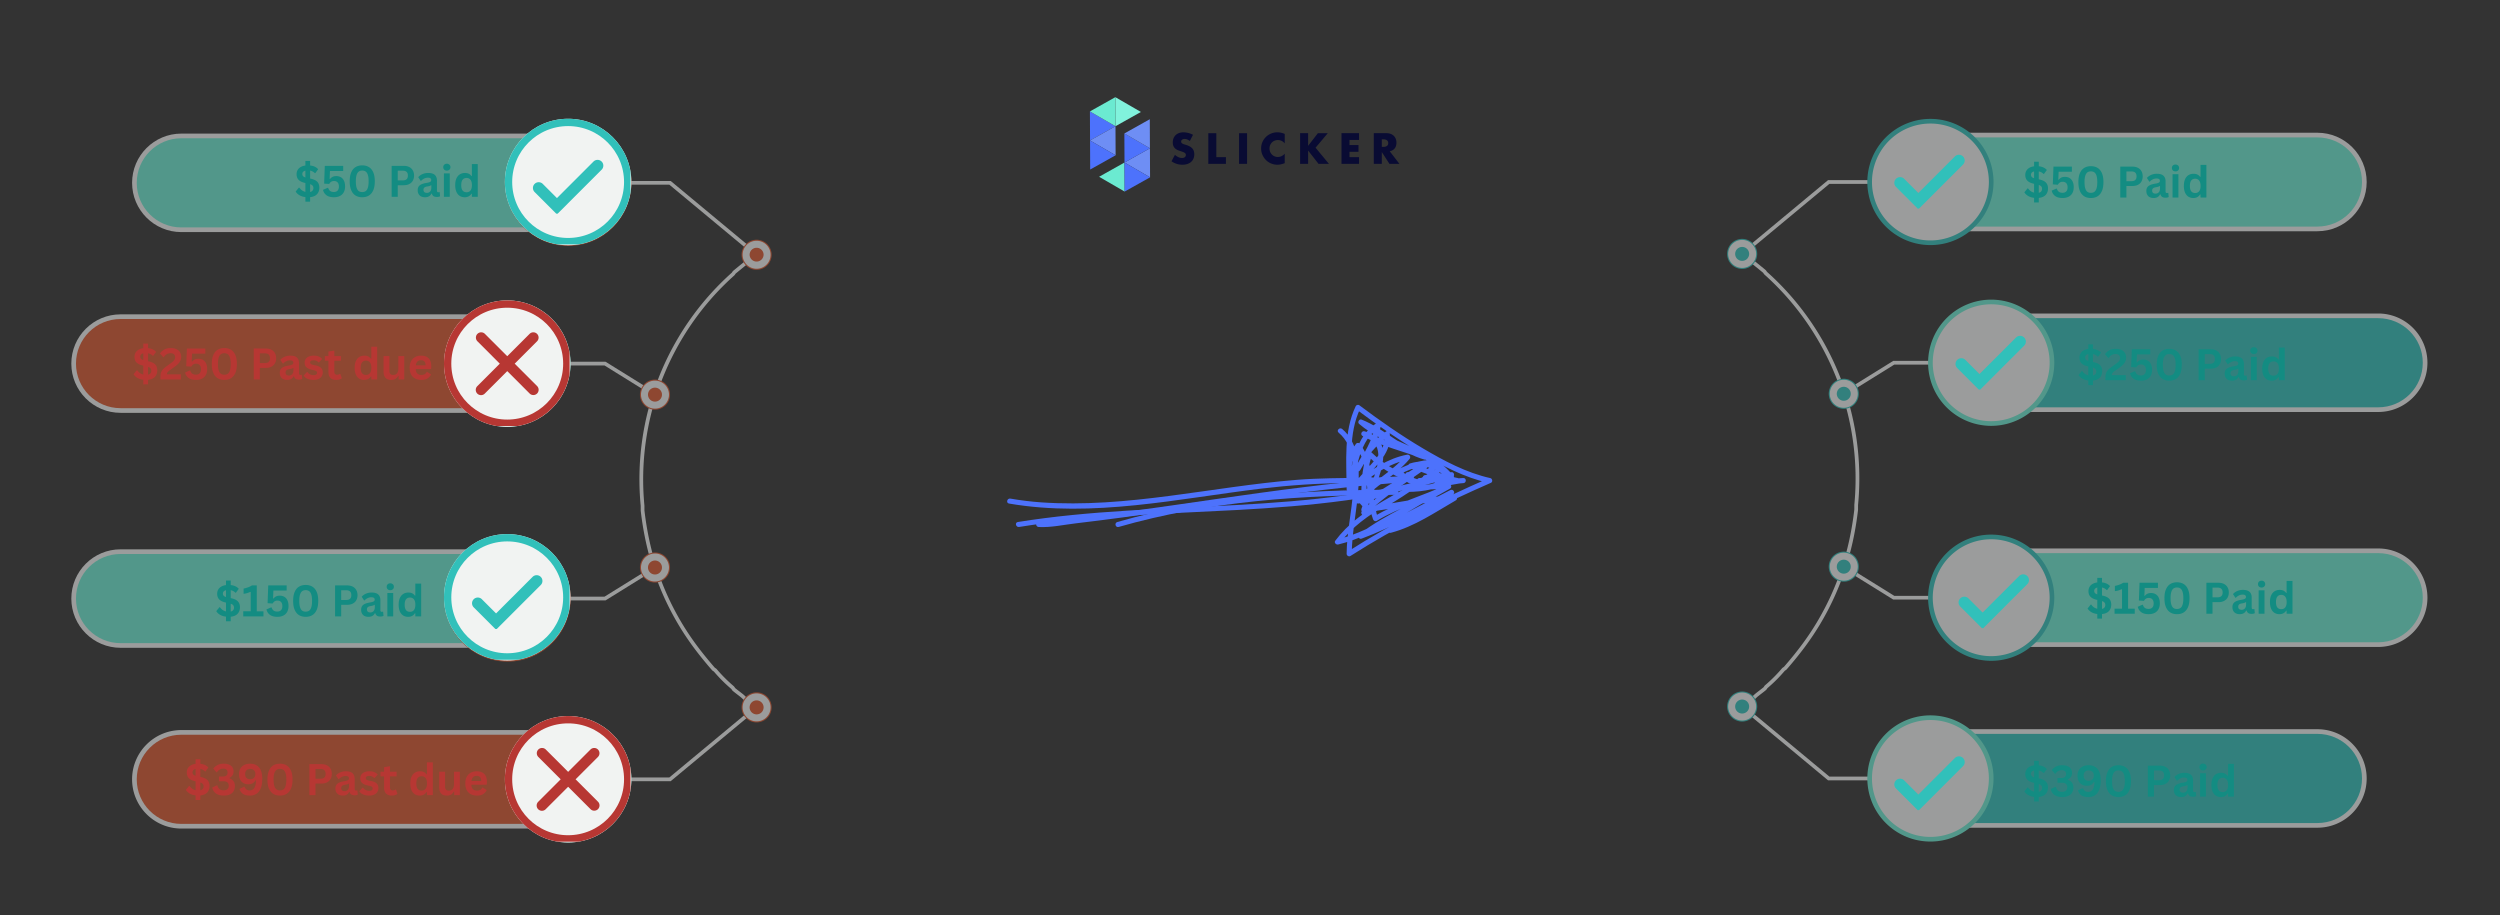
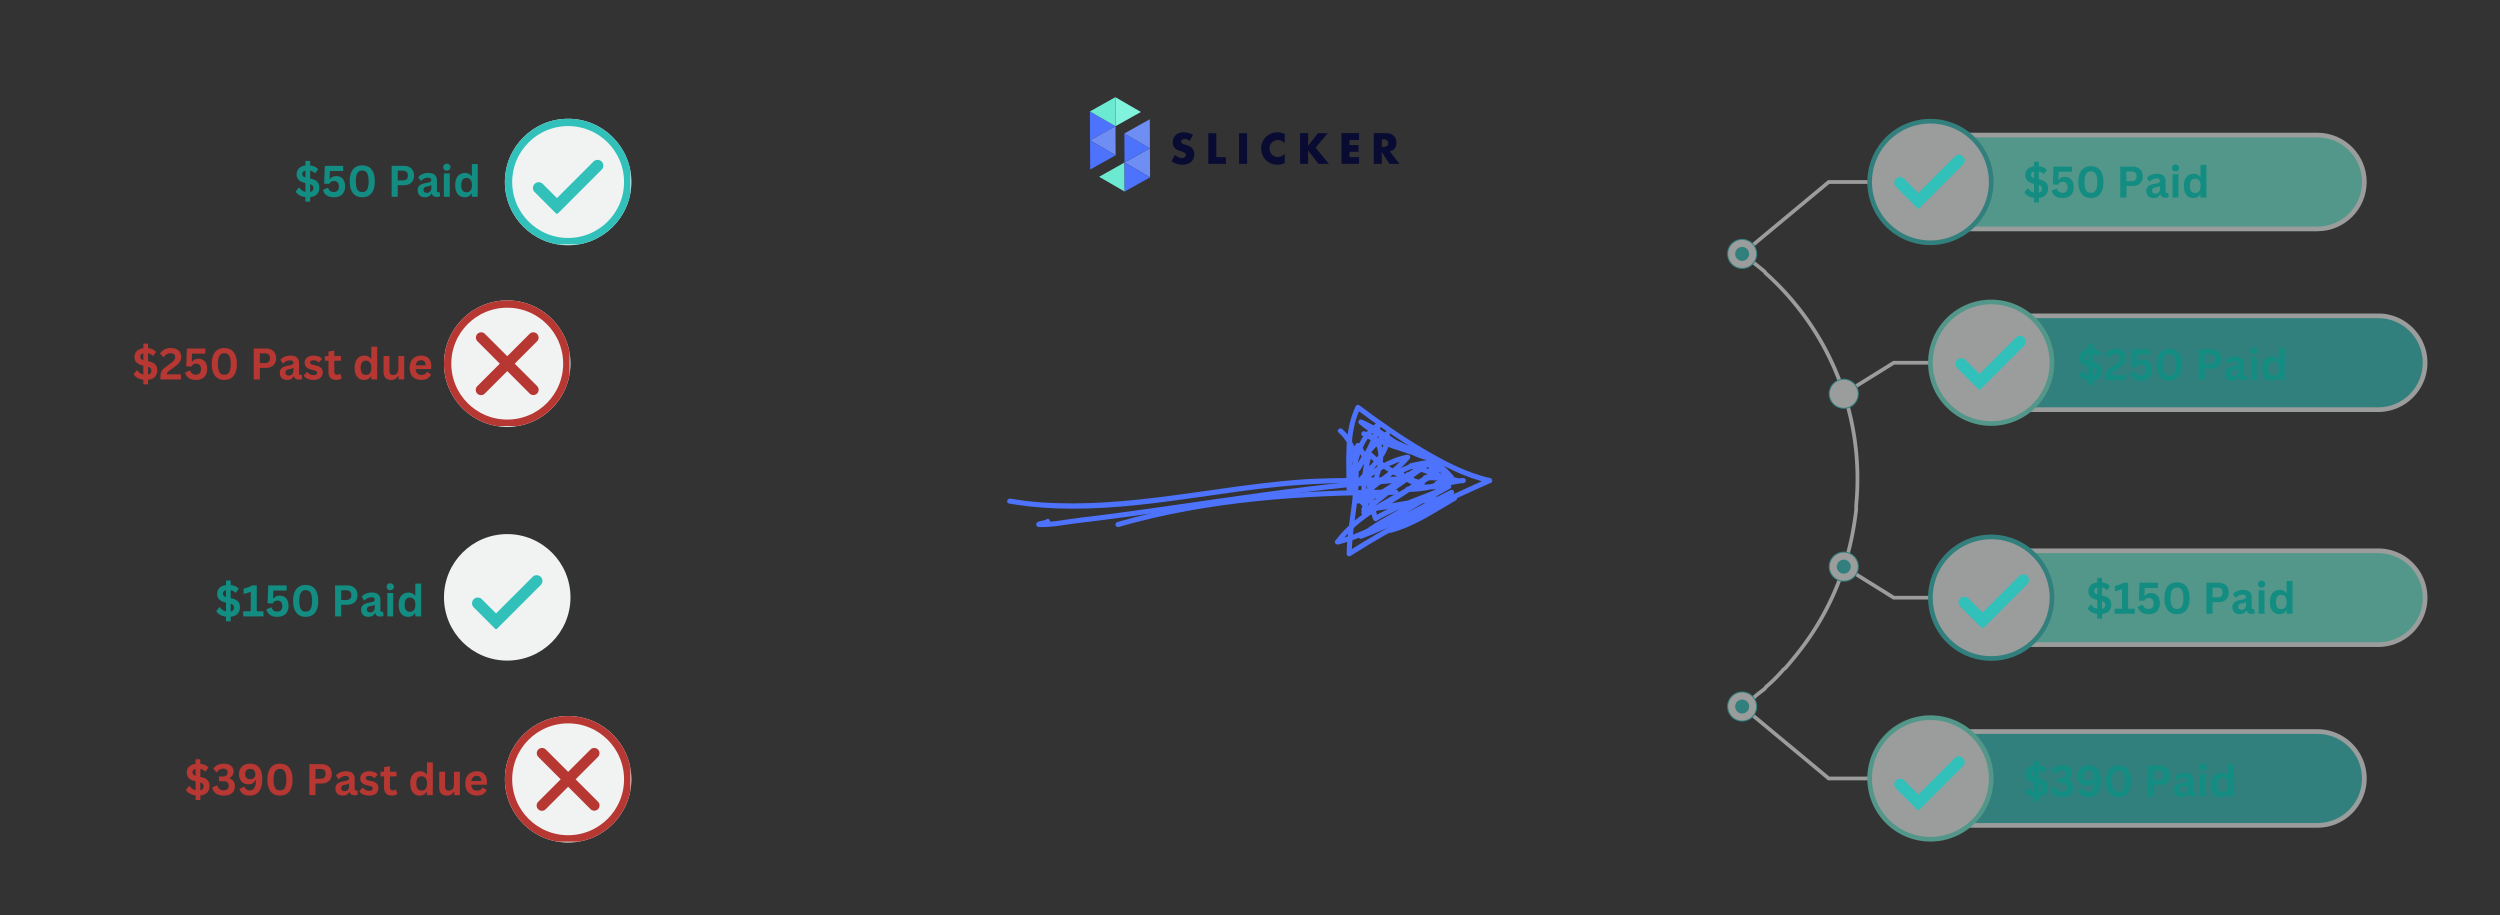
<svg xmlns="http://www.w3.org/2000/svg" width="1366" height="500" version="1.0" viewBox="0 0 1024.5 375">
  <rect x="0" y="0" width="1024.5" height="375" fill="#333333" stroke="none" />
  <defs>
    <clipPath id="b">
      <path d="M547 165.7h65v62.218h-65Zm0 0" />
    </clipPath>
    <clipPath id="e">
      <path d="M274 49h13.219v13H274Zm0 0" />
    </clipPath>
    <clipPath id="f">
      <path d="M274 234h13.219v14H274Zm0 0" />
    </clipPath>
    <clipPath id="g">
      <path d="M178 .027h52V52h-52Zm0 0" />
    </clipPath>
    <clipPath id="h">
      <path d="M.227 79H176v42H.227Zm0 0" />
    </clipPath>
    <clipPath id="i">
      <path d="M178 244h52v52.281h-52Zm0 0" />
    </clipPath>
    <clipPath id="j">
      <path d="M.227 176H176v41H.227Zm0 0" />
    </clipPath>
    <clipPath id="d">
-       <path d="M0 0h288v297H0z" />
+       <path d="M0 0v297H0z" />
    </clipPath>
    <clipPath id="k">
      <path d="M181.945 123.102h51.84v51.843h-51.84Zm0 0" />
    </clipPath>
    <clipPath id="l">
      <path d="M207.863 123.102c-14.316 0-25.918 11.605-25.918 25.921 0 14.317 11.602 25.922 25.918 25.922 14.317 0 25.922-11.605 25.922-25.922 0-14.316-11.605-25.921-25.922-25.921Zm0 0" />
    </clipPath>
    <clipPath id="m">
      <path d="M181.945 123.102h51.477v51.48h-51.477Zm0 0" />
    </clipPath>
    <clipPath id="n">
      <path d="M207.863 123.102c-14.316 0-25.918 11.605-25.918 25.921 0 14.313 11.602 25.918 25.918 25.918 14.313 0 25.918-11.605 25.918-25.918 0-14.316-11.605-25.921-25.918-25.921Zm0 0" />
    </clipPath>
    <clipPath id="o">
      <path d="M206.898 293.438h51.84v51.84h-51.84Zm0 0" />
    </clipPath>
    <clipPath id="p">
      <path d="M232.816 293.438c-14.316 0-25.918 11.605-25.918 25.917 0 14.317 11.602 25.922 25.918 25.922 14.317 0 25.922-11.605 25.922-25.922 0-14.312-11.605-25.918-25.922-25.918Zm0 0" />
    </clipPath>
    <clipPath id="q">
      <path d="M206.898 293.438h51.477v51.476h-51.477Zm0 0" />
    </clipPath>
    <clipPath id="r">
      <path d="M232.816 293.438c-14.316 0-25.918 11.601-25.918 25.917 0 14.313 11.602 25.918 25.918 25.918 14.313 0 25.918-11.605 25.918-25.918 0-14.316-11.605-25.918-25.918-25.918Zm0 0" />
    </clipPath>
    <clipPath id="s">
      <path d="M181.945 218.871h51.84v51.84h-51.84Zm0 0" />
    </clipPath>
    <clipPath id="t">
      <path d="M207.863 218.871c-14.316 0-25.918 11.606-25.918 25.922 0 14.312 11.602 25.918 25.918 25.918 14.317 0 25.922-11.606 25.922-25.918 0-14.316-11.605-25.922-25.922-25.922Zm0 0" />
    </clipPath>
    <clipPath id="u">
      <path d="M181.945 218.871h51.477v51.477h-51.477Zm0 0" />
    </clipPath>
    <clipPath id="v">
      <path d="M207.863 218.871c-14.316 0-25.918 11.606-25.918 25.918 0 14.316 11.602 25.918 25.918 25.918 14.313 0 25.918-11.602 25.918-25.918 0-14.312-11.605-25.918-25.918-25.918Zm0 0" />
    </clipPath>
    <clipPath id="w">
      <path d="M193.207 235.48h29.195v22.282h-29.195Zm0 0" />
    </clipPath>
    <clipPath id="x">
      <path d="M206.898 48.672h51.84v51.84h-51.84Zm0 0" />
    </clipPath>
    <clipPath id="y">
      <path d="M232.816 48.672c-14.316 0-25.918 11.605-25.918 25.922 0 14.316 11.602 25.918 25.918 25.918 14.317 0 25.922-11.602 25.922-25.918 0-14.317-11.605-25.922-25.922-25.922Zm0 0" />
    </clipPath>
    <clipPath id="z">
      <path d="M206.898 48.672h51.477v51.476h-51.477Zm0 0" />
    </clipPath>
    <clipPath id="A">
      <path d="M232.816 48.672c-14.316 0-25.918 11.605-25.918 25.918 0 14.316 11.602 25.922 25.918 25.922 14.313 0 25.918-11.606 25.918-25.922 0-14.313-11.605-25.918-25.918-25.918Zm0 0" />
    </clipPath>
    <clipPath id="B">
      <path d="M218.16 65.281h29.195v22.281H218.16Zm0 0" />
    </clipPath>
    <clipPath id="E">
      <path d="M.773 49H14v14H.773Zm0 0" />
    </clipPath>
    <clipPath id="F">
      <path d="M.773 235H14v13H.773Zm0 0" />
    </clipPath>
    <clipPath id="G">
      <path d="M58 .672h52V53H58Zm0 0" />
    </clipPath>
    <clipPath id="D">
      <path d="M0 0h289v298H0z" />
    </clipPath>
    <clipPath id="H">
      <path d="M802.387 235.133h29.199v22.281h-29.2Zm0 0" />
    </clipPath>
    <clipPath id="I">
      <path d="M776.055 309.715h29.199v22.281h-29.2Zm0 0" />
    </clipPath>
    <clipPath id="J">
      <path d="M801.113 137.39h29.2v22.282h-29.2Zm0 0" />
    </clipPath>
    <clipPath id="K">
      <path d="M776.055 63.191h29.199v22.282h-29.2Zm0 0" />
    </clipPath>
    <mask id="c">
      <g filter="url(#a)">
        <path fill-opacity=".55" d="M-102.45-37.5h1229.4v450h-1229.4z" />
      </g>
    </mask>
    <mask id="C">
      <g filter="url(#a)">
        <path fill-opacity=".55" d="M-102.45-37.5h1229.4v450h-1229.4z" />
      </g>
    </mask>
    <filter id="a" width="100%" height="100%" x="0%" y="0%">
      <feColorMatrix color-interpolation-filters="sRGB" values="0 0 0 0 1 0 0 0 0 1 0 0 0 0 1 0 0 0 1 0" />
    </filter>
  </defs>
  <path fill="#4d72fc" d="M413.488 206.352c34.309 5.902 69.278-2.008 103.328-6.114 11.657-1.406 23.278-2.18 35.008-2.277 8.137-.07 16.535.168 24.614-.988.968-.137 2.601-.243 2.972-1.368.445-1.343-1.328-1.832-2.25-2.074-1.308-.34-1.863 1.684-.555 2.024.375.097.77.18 1.106.379-1.66-.98.992-1.536-.781-1.157-1.473.313-3.012.383-4.512.489-4.395.312-8.809.406-13.211.492-9.324.187-18.57.137-27.879.89-34.887 2.817-69.535 11.696-104.723 9.215-4.21-.297-8.398-.82-12.558-1.539-1.324-.226-1.89 1.797-.559 2.028Zm0 0" />
-   <path fill="#4d72fc" d="M417.645 215.945c58.828-9.5 120.07-2.226 177.507-20.39-.187-.672-.37-1.348-.558-2.024-4.145 1.328-8.555 2.278-12.914 2.364-1.352.023-1.352 2.125 0 2.097 4.543-.09 9.156-1.054 13.472-2.437 1.285-.41.739-2.434-.558-2.024-57.418 18.156-118.688 10.895-177.508 20.39-1.332.216-.766 2.24.559 2.024Zm0 0" />
  <g clip-path="url(#b)">
    <path fill="#4d72fc" d="M548.555 177.293c6.746 5.656 6.465 15.871 5.941 23.867-.562 8.606-2.578 17.137-2.648 25.766-.008.773.902 1.34 1.578.906 18.23-11.664 37.77-21.3 57.57-29.984.84-.368.582-1.73-.25-1.918-9.867-2.203-18.996-7.086-27.637-12.188-9.047-5.344-17.68-11.398-26.086-17.691-.433-.324-1.207-.098-1.437.375-5.05 10.57-3.774 22.758-3.738 34.113 0 1.176 1.773 1.445 2.058.281 2.153-8.773 2.992-20.578 11.512-25.761-.512-.395-1.027-.79-1.54-1.184-1.433 6.457-4.929 12.129-8.288 17.738.601.356 1.207.707 1.808 1.059 2.442-5.758 6.696-10.258 11.618-14.016-.524-.3-1.051-.601-1.578-.906.89 8.344-7.602 13.703-11.852 19.86-.734 1.066.789 1.952 1.648 1.273 5.91-4.684 12.391-9.098 19.926-10.524-.34-.586-.68-1.172-1.02-1.754-5.827 7.012-14.43 11.051-20.39 17.989-.723.844-.012 1.91 1.023 1.754 10.786-1.598 18.184-10.41 27.836-14.496-.351-.606-.707-1.207-1.058-1.813-8.672 6.164-17.781 11.86-25.399 19.356-.757.742.012 2.023 1.02 1.753 11.242-3.027 20.031-11.68 30.234-16.898-.351-.602-.707-1.207-1.058-1.813-13.625 9.782-30.82 15.305-41.157 29.165-.59.785.375 1.734 1.184 1.539 16.781-4.055 30.422-15.676 45.828-22.891-.351-.605-.707-1.21-1.058-1.813-11.86 7.04-24.965 11.958-35.98 20.387-.86.66-.411 2.367.808 1.918 13.05-4.816 25.039-11.867 37.43-18.094-.352-.605-.708-1.21-1.06-1.812-8.714 4.918-18.12 8.672-25.398 15.754-.765.746.016 2.02 1.02 1.754 9.738-2.567 18.02-8.332 26.637-13.297.902-.52.515-1.965-.528-1.957-12.554.105-24.75 3.488-37.183 4.8.34.442.675.883 1.015 1.329 2.739-9.188 14.63-28.23-.734-32.477-1.14-.316-1.86 1.336-.809 1.918 8.02 4.45 17.032 6.192 25.438 9.7.187-.673.37-1.348.558-2.024-9.828-2.664-16.992-10.695-26.386-14.39-.977-.387-1.793 1.085-1.024 1.753 11.043 9.559 27.836 11.192 37.184 22.79.492-.497.988-.993 1.484-1.485-5.625-4.477-10.558-7.32-17.812-5.07-.95.296-1.059 1.789 0 2.027 5.824 1.3 10.996 4.633 17.07 4.832-.176-.648-.355-1.3-.531-1.953-5.067 3.597-11.367 4.594-17.461 4.652l.281 2.063c5.445-1.024 10.984-1.16 16.512-1.16-.18-.653-.356-1.305-.531-1.958-9.832 4.82-20.586 7.454-29.985 13.192l1.543.629c-3.465-9.754-.773-21.918-7.469-30.45-.324-.413-1.156-.41-1.484 0-6.48 8.192-4.55 18.247 2.402 25.473.637.668 1.79.16 1.79-.742.003-6.777-.055-13.676 2.363-20.11-.586.153-1.172.31-1.754.462 6.203 6.062 13.781 9.843 22.05 12.265.184-.676.372-1.347.56-2.023-1.813-.309-4-.434-5.575-1.48-1.344-.895-2.48-2.223-3.774-3.212v1.813c5.008-2.465 10.325-4.43 15.985-3.492-.152-.586-.309-1.172-.461-1.758-1.504 1.332-3.297 2.27-4.8 3.601-1.013.899.476 2.375 1.484 1.485 1.503-1.332 3.296-2.27 4.8-3.602.555-.492.305-1.625-.465-1.754-6.27-1.035-12.03.965-17.597 3.707-.79.387-.567 1.375 0 1.809 1.383 1.066 2.574 2.418 4.027 3.383 1.613 1.078 3.977 1.21 5.817 1.523 1.312.223 1.878-1.636.558-2.023-7.933-2.324-15.172-5.91-21.125-11.727-.605-.586-1.484-.261-1.754.465-2.48 6.598-2.437 13.715-2.437 20.668.597-.25 1.191-.496 1.789-.742-6.074-6.32-8.156-15.227-2.399-22.504h-1.484c3.238 4.125 3.8 9.633 4.332 14.668.531 5.012.898 10.07 2.594 14.855.222.621.93 1 1.543.625 9.394-5.734 20.156-8.375 29.984-13.191.965-.473.469-1.957-.531-1.957-5.715.004-11.434.18-17.067 1.238-1.187.223-.882 2.07.278 2.063 6.43-.063 13.172-1.145 18.52-4.942.835-.593.566-1.922-.528-1.957-5.852-.191-10.895-3.504-16.516-4.761v2.027c6.493-2.016 10.77.547 15.774 4.527 1.058.844 2.336-.425 1.484-1.484-9.41-11.676-26.117-13.211-37.183-22.79-.34.587-.68 1.169-1.02 1.755 9.41 3.699 16.504 11.71 26.387 14.39 1.347.368 1.765-1.515.558-2.023-8.238-3.438-17.078-5.129-24.937-9.488-.27.64-.54 1.277-.809 1.918 13.278 3.668 1.61 22.035-.734 29.894-.18.602.332 1.399 1.012 1.328 12.43-1.308 24.632-4.691 37.183-4.797-.18-.652-.355-1.304-.531-1.957-8.457 4.871-16.578 10.567-26.137 13.086.34.586.684 1.172 1.024 1.754 7.14-6.945 16.425-10.601 24.972-15.426 1.188-.671.141-2.418-1.058-1.812-12.227 6.144-24.055 13.129-36.93 17.887.27.636.54 1.277.809 1.918 11.015-8.434 24.12-13.352 35.98-20.391 1.184-.703.149-2.379-1.058-1.813-15.239 7.137-28.739 18.672-45.325 22.684.395.512.79 1.027 1.184 1.54 10.058-13.485 27.14-18.884 40.402-28.407 1.09-.781.164-2.438-1.058-1.813-10.024 5.125-18.7 13.715-29.735 16.688.34.582.68 1.168 1.02 1.754 7.496-7.375 16.449-12.965 24.976-19.028 1.121-.796.176-2.335-1.058-1.812-9.492 4.016-16.739 12.719-27.336 14.289.34.582.68 1.168 1.02 1.754 5.96-6.941 14.558-10.98 20.39-17.992.684-.82.043-1.957-1.02-1.754-7.902 1.492-14.664 6.16-20.855 11.062.55.426 1.102.848 1.648 1.274 4.532-6.567 13.098-11.957 12.137-20.918-.07-.688-.87-1.446-1.578-.906-5.207 3.968-9.781 8.664-12.371 14.77-.512 1.206 1.098 2.253 1.812 1.058 3.457-5.762 7.032-11.61 8.504-18.243.192-.867-.718-1.687-1.543-1.183-9.14 5.559-10.164 17.59-12.476 27.012l2.062.28c-.03-10.921-1.406-22.886 3.453-33.054l-1.433.375c8.414 6.301 17.055 12.301 26.086 17.692 8.738 5.218 18.129 10.168 28.136 12.398-.085-.637-.167-1.277-.25-1.918-19.8 8.688-39.343 18.32-57.57 29.984.524.305 1.051.606 1.578.907.075-9.137 2.22-18.184 2.742-27.305.465-8.117.102-18.152-6.648-23.809-1.027-.87-2.523.61-1.484 1.477Zm0 0" />
  </g>
  <path fill="#4d72fc" d="M572.086 200.691c-38.434.024-77.121 2.547-114.219 13.23-1.3.376-.746 2.4.555 2.024 36.93-10.636 75.41-13.132 113.664-13.156 1.351 0 1.351-2.098 0-2.098Zm0 0" />
  <path fill="#4d72fc" d="M570.887 195.895c-24.39 1.851-48.625 5.187-72.828 8.664-12.086 1.738-24.172 3.507-36.274 5.152-6.531.887-13.066 1.723-19.613 2.504-5.324.633-11.149 1.95-16.508 1.652.3.528.606 1.055.906 1.582-.57.39-.613.516-.125.38.477-.079.946-.177 1.414-.282.73-.168 1.438-.453 2.032-.906 1.058-.813.015-2.637-1.059-1.813-.988.754-3.484.473-4.074 1.563-.39.722.105 1.535.906 1.578 4.988.273 10.383-.938 15.34-1.516 6.246-.73 12.484-1.535 18.723-2.367 12.195-1.625 24.37-3.41 36.55-5.164 24.793-3.578 49.621-7.031 74.61-8.93 1.34-.101 1.351-2.203 0-2.097Zm13.191.898c4.383 0 8.633.152 12.914 1.16l.281-2.058c-3.07.003-6.074.109-8.925 1.34-.985.425-.457 1.988.527 1.956 3.637-.113 7.164-1.086 10.797-1.199v-2.097c-2.84.125-5.559 1.07-8.395 1.199-1.351.058-1.355 2.156 0 2.097 2.836-.129 5.559-1.074 8.395-1.199 1.344-.062 1.355-2.14 0-2.097-3.637.109-7.16 1.085-10.797 1.199.18.648.355 1.3.531 1.953 2.477-1.067 5.219-1.05 7.867-1.055 1.172-.004 1.446-1.785.278-2.062-4.465-1.051-8.903-1.235-13.473-1.239-1.351 0-1.351 2.102 0 2.102Zm0 0" />
  <path fill="#090b33" d="M487.59 57.793a4.044 4.044 0 0 0-1.07-.64 2.852 2.852 0 0 0-1.043-.212c-.422 0-.77.102-1.04.301a.94.94 0 0 0-.398.785c0 .223.066.407.2.551.132.145.308.27.527.375.218.106.464.195.738.274.273.082.543.164.812.253 1.07.356 1.856.829 2.356 1.426.496.594.746 1.371.746 2.328 0 .645-.11 1.227-.328 1.75a3.657 3.657 0 0 1-.953 1.344c-.418.375-.934.664-1.543.871-.61.203-1.301.309-2.07.309-1.598 0-3.079-.473-4.442-1.418l1.406-2.637c.492.434.977.754 1.457.969.485.21.957.316 1.426.316.54 0 .938-.12 1.2-.367.261-.242.394-.523.394-.832a1.14 1.14 0 0 0-.102-.496 1.048 1.048 0 0 0-.336-.383 2.587 2.587 0 0 0-.609-.324 17.41 17.41 0 0 0-.914-.332 20.484 20.484 0 0 1-1.25-.441 3.997 3.997 0 0 1-1.09-.645 2.935 2.935 0 0 1-.77-1.008c-.195-.406-.292-.922-.292-1.543 0-.62.101-1.187.308-1.691a3.77 3.77 0 0 1 .871-1.305c.375-.36.832-.64 1.375-.844a5.25 5.25 0 0 1 1.817-.3 8.01 8.01 0 0 1 1.96.257c.68.172 1.337.426 1.962.758l-1.31 2.555Zm10.86-3.219v9.809h3.937v2.773h-7.223V54.574Zm9.316 0h3.285v12.582h-3.285Zm18.718 4.203c-.761-.925-1.699-1.386-2.816-1.386-.492 0-.945.09-1.367.27a3.24 3.24 0 0 0-1.078.726c-.301.304-.54.668-.715 1.09a3.594 3.594 0 0 0-.258 1.367c0 .488.086.965.258 1.386.176.422.414.79.722 1.102a3.36 3.36 0 0 0 2.422 1c1.051 0 1.993-.445 2.832-1.336v3.871l-.336.117c-.503.18-.972.309-1.406.395a6.99 6.99 0 0 1-1.289.125 6.537 6.537 0 0 1-2.508-.492 6.498 6.498 0 0 1-2.113-1.383 7.042 7.042 0 0 1-1.465-2.121c-.37-.817-.554-1.707-.554-2.676 0-.969.183-1.855.546-2.66a6.57 6.57 0 0 1 1.457-2.09 6.709 6.709 0 0 1 2.121-1.367 6.62 6.62 0 0 1 2.528-.492c.504 0 .996.054 1.484.16.485.105.996.265 1.531.488v3.906Zm9.582.985 4.008-5.188h4.055l-5.012 5.953 5.48 6.625h-4.257l-4.274-5.457v5.457h-3.28V54.57h3.28Zm20.864-2.422h-3.907v2.105h3.688v2.77h-3.688v2.168h3.907v2.77h-7.188V54.57h7.188Zm16.554 9.812h-4.086l-3.136-4.84v4.84h-3.282V54.57h5.11c.703 0 1.316.102 1.844.309.527.207.957.488 1.296.844.344.355.602.77.774 1.234.172.465.258.969.258 1.5 0 .957-.23 1.734-.696 2.332-.46.594-1.148.996-2.05 1.207Zm-7.222-6.957h.62c.65 0 1.145-.133 1.493-.402.348-.266.52-.652.52-1.152 0-.5-.172-.883-.52-1.153-.348-.265-.844-.398-1.492-.398h-.621Zm0 0" />
  <path fill="#81f2dc" d="m467.547 45.883-10.422 5.84-.055-11.903Zm0 0" />
  <path fill="#4d72fc" d="m457.125 51.723-10.422 5.84-.055-11.903Zm0 0" />
  <path fill="#6bead1" d="m457.125 51.723-10.477-6.063 10.422-5.844Zm0 0" />
  <path fill="#6e8ef4" d="m457.18 63.633-10.477-6.067v-.004l10.422-5.835Zm0 0" />
  <path fill="#4d72fc" d="m457.18 63.633-10.422 5.84-.055-11.907Zm0 0" />
  <path fill="#6bead1" d="m450.402 72.441 10.418-5.84.059 11.907Zm0 0" />
  <path fill="#6e8ef4" d="m460.824 66.602 10.418-5.84.055 11.906Zm0 0" />
  <path fill="#4d72fc" d="m460.824 66.602 10.473 6.066-10.418 5.84Zm-.058-11.911 10.476 6.07-10.418 5.84Zm0 0" />
  <path fill="#6e8ef4" d="m460.766 54.691 10.421-5.836.055 11.907Zm0 0" />
  <g mask="url(#c)">
    <g clip-path="url(#d)" transform="translate(29 49)">
      <path fill="#f1f3f2" d="m277.906 239.516.906-1.227c-.855-.633-1.863-1.414-2.867-2.418l-.05-.047c-.586-.488-1.223-.976-1.84-1.453a55.043 55.043 0 0 1-1.758-1.383c-.043-.054-.117-.164-.176-.25a3.088 3.088 0 0 0-.379-.496l-.043-.043a61.138 61.138 0 0 1-6.988-6.984l-.04-.043a2.901 2.901 0 0 0-.495-.383c-.082-.055-.203-.133-.254-.18-5.649-6.488-9.805-12.105-13.465-18.207-8.363-14-13.39-29.136-15.367-46.265v-1.942c-3.426-35.394 10.336-70.652 36.812-94.312l.032-.028c.148-.148.265-.328.382-.5.055-.082.125-.19.172-.246 2.051-1.68 4.168-3.41 6.348-5.125l-.945-1.199c-2.204 1.735-4.34 3.485-6.407 5.176l-.058.05c-.149.15-.266.325-.383.497-.055.09-.137.207-.18.258a113.557 113.557 0 0 0-17.738 20.109 113.448 113.448 0 0 0-12.367 23.34 113.704 113.704 0 0 0-7.196 52.09l.004 1.96c2 17.368 7.094 32.715 15.582 46.923 3.711 6.19 7.922 11.878 13.641 18.449l.035.039c.153.148.328.265.5.383.086.054.2.132.254.18a62.103 62.103 0 0 0 7.098 7.093c.043.055.117.168.176.254.117.172.234.348.382.5l.051.047c.586.484 1.219.976 1.836 1.449.598.457 1.211.93 1.77 1.395 1.066 1.062 2.125 1.878 3.015 2.539Zm2.664-183.524.973-1.176-35.688-29.652h-18.003v1.527h17.453Zm0 0" />
      <g clip-path="url(#e)">
        <path fill="#d8572f" d="M274.895 55.402c0 .407.039.805.117 1.203.078.399.195.782.351 1.157a5.9 5.9 0 0 0 .57 1.066 6.073 6.073 0 0 0 1.7 1.699c.336.227.691.414 1.066.57.375.157.758.274 1.156.352a6.189 6.189 0 0 0 3.563-.351 6.183 6.183 0 0 0 1.062-.57 6.08 6.08 0 0 0 1.704-1.7c.222-.336.414-.691.57-1.066a6.27 6.27 0 0 0 .348-1.157 5.93 5.93 0 0 0 .12-1.203c0-.402-.038-.804-.12-1.203a6.35 6.35 0 0 0-.348-1.156 6.665 6.665 0 0 0-.57-1.066 6.49 6.49 0 0 0-.766-.934 6.316 6.316 0 0 0-2-1.336 6.687 6.687 0 0 0-1.156-.352 6.248 6.248 0 0 0-2.407 0c-.398.083-.78.2-1.156.352-.375.156-.73.348-1.066.57-.336.227-.649.48-.934.766a6.24 6.24 0 0 0-1.336 2 6.068 6.068 0 0 0-.468 2.36Zm0 0" />
      </g>
      <path fill="#f1f3f2" d="M275.324 55.402a5.728 5.728 0 0 0 .969 3.184 5.6 5.6 0 0 0 1.578 1.582c.317.21.645.387.992.531a5.43 5.43 0 0 0 1.075.324c.37.075.742.114 1.12.114.376 0 .75-.04 1.118-.114a5.633 5.633 0 0 0 2.066-.855 5.6 5.6 0 0 0 .867-.711c.27-.266.504-.555.715-.871a5.728 5.728 0 0 0 .855-4.3 5.69 5.69 0 0 0-.327-1.075 5.615 5.615 0 0 0-1.243-1.86 5.625 5.625 0 0 0-.867-.714 5.903 5.903 0 0 0-.992-.532 5.98 5.98 0 0 0-1.074-.324 5.706 5.706 0 0 0-2.239 0 6.076 6.076 0 0 0-1.074.324 6.058 6.058 0 0 0-.992.532c-.312.21-.601.445-.867.715a5.6 5.6 0 0 0-.711.867 5.563 5.563 0 0 0-.531.992 5.69 5.69 0 0 0-.438 2.191Zm0 0" />
      <path fill="#d8572f" d="M278.191 55.402a2.866 2.866 0 0 0 5.73 0c0-.379-.07-.746-.218-1.097a2.799 2.799 0 0 0-.621-.926 2.829 2.829 0 0 0-2.023-.84 2.842 2.842 0 0 0-2.028.84 2.866 2.866 0 0 0-.84 2.023Zm0 0" />
      <path fill="#f1f3f2" d="m239.012 113.371.804-1.3-20.668-12.833H202.95v1.524h15.766Zm0 0" />
      <path fill="#d8572f" d="M233.25 112.719c0 .406.04.808.117 1.203.078.398.196.785.352 1.156a6.14 6.14 0 0 0 1.336 2 6.074 6.074 0 0 0 2 1.336 6.05 6.05 0 0 0 1.156.352 6.218 6.218 0 0 0 2.406 0 6.164 6.164 0 0 0 3.156-1.688c.286-.285.54-.598.766-.933a6.31 6.31 0 0 0 .57-1.067 6.17 6.17 0 0 0 .348-1.156c.082-.395.121-.797.121-1.203a5.9 5.9 0 0 0-.121-1.2 6.17 6.17 0 0 0-.348-1.156 6.347 6.347 0 0 0-.57-1.066 6.104 6.104 0 0 0-2.766-2.27 6.253 6.253 0 0 0-2.36-.473 6.222 6.222 0 0 0-3.425 1.04c-.336.226-.648.48-.933.77a6.05 6.05 0 0 0-.766.933 6.077 6.077 0 0 0-.57 1.066 5.902 5.902 0 0 0-.352 1.157 6.179 6.179 0 0 0-.117 1.199Zm0 0" />
      <path fill="#f1f3f2" d="M233.68 112.719c0 .379.039.75.113 1.12a5.633 5.633 0 0 0 .855 2.066 5.696 5.696 0 0 0 2.57 2.11 5.75 5.75 0 0 0 1.075.329c.371.07.742.11 1.121.11a5.69 5.69 0 0 0 2.191-.438c.348-.145.68-.32.993-.528a5.86 5.86 0 0 0 1.582-1.582c.207-.312.386-.644.53-.992a5.681 5.681 0 0 0 .434-2.195c0-.375-.035-.746-.109-1.117a6.076 6.076 0 0 0-.324-1.075 5.903 5.903 0 0 0-.531-.992 5.86 5.86 0 0 0-1.582-1.582 5.884 5.884 0 0 0-2.067-.855 5.642 5.642 0 0 0-1.117-.11 5.681 5.681 0 0 0-2.195.438 5.696 5.696 0 0 0-2.57 2.11 5.633 5.633 0 0 0-.856 2.066 5.676 5.676 0 0 0-.113 1.117Zm0 0" />
      <path fill="#d8572f" d="M236.547 112.719c0 .383.074.746.219 1.097.144.352.351.66.62.93a2.866 2.866 0 0 0 3.121.621c.352-.144.665-.351.93-.62.27-.27.477-.579.622-.93a2.79 2.79 0 0 0 .218-1.098c0-.38-.07-.742-.218-1.094a2.815 2.815 0 0 0-.621-.93 2.776 2.776 0 0 0-.93-.62 2.866 2.866 0 0 0-3.96 2.645Zm0 0" />
      <path fill="#f1f3f2" d="M202.95 197.05h16.198l20.668-12.835-.804-1.297-20.297 12.605h-15.766Zm0 0" />
      <path fill="#d8572f" d="M233.25 183.566c0 .407.04.809.117 1.204.078.398.196.785.352 1.156.156.375.344.73.57 1.066.223.336.48.649.766.934.285.285.597.543.933.765.336.227.692.418 1.067.57a5.91 5.91 0 0 0 1.156.352 6.218 6.218 0 0 0 2.406 0 6.068 6.068 0 0 0 2.219-.922 6.08 6.08 0 0 0 1.703-1.699c.223-.336.414-.691.57-1.066a6.17 6.17 0 0 0 .348-1.156c.082-.395.121-.797.121-1.204a6.35 6.35 0 0 0-.469-2.36 6.465 6.465 0 0 0-.57-1.061 6.104 6.104 0 0 0-1.703-1.703 6.465 6.465 0 0 0-1.063-.57 6.35 6.35 0 0 0-2.359-.47 6.258 6.258 0 0 0-2.36.469 6.074 6.074 0 0 0-2 1.34 6.183 6.183 0 0 0-1.688 3.152 6.343 6.343 0 0 0-.116 1.203Zm0 0" />
      <path fill="#f1f3f2" d="M233.68 183.566c0 .38.039.75.113 1.121a5.633 5.633 0 0 0 .855 2.066 5.6 5.6 0 0 0 1.582 1.579 5.778 5.778 0 0 0 2.063.86c.371.07.742.109 1.121.109a5.69 5.69 0 0 0 2.191-.438c.348-.144.68-.32.993-.531a5.6 5.6 0 0 0 .867-.71 5.699 5.699 0 0 0 1.245-1.86 5.681 5.681 0 0 0 .434-2.195c0-.376-.035-.747-.109-1.118a6.076 6.076 0 0 0-.324-1.074 5.903 5.903 0 0 0-.531-.992 5.86 5.86 0 0 0-1.582-1.582 5.615 5.615 0 0 0-.993-.528 5.69 5.69 0 0 0-4.386 0 5.696 5.696 0 0 0-2.57 2.11 5.633 5.633 0 0 0-.856 2.066 5.676 5.676 0 0 0-.113 1.117Zm0 0" />
      <path fill="#d8572f" d="M236.547 183.566c0 .383.074.746.219 1.098.144.352.351.66.62.93a2.866 2.866 0 0 0 3.121.621c.352-.145.665-.352.93-.621.27-.27.477-.578.622-.93.148-.351.218-.715.218-1.098 0-.379-.07-.742-.218-1.093a2.776 2.776 0 0 0-.621-.93 2.776 2.776 0 0 0-.93-.621 2.763 2.763 0 0 0-1.094-.219c-.379 0-.746.07-1.098.219-.351.144-.66.351-.93.621a2.773 2.773 0 0 0-.62.93 2.847 2.847 0 0 0-.22 1.093Zm0 0" />
      <path fill="#f1f3f2" d="M227.852 271.125h18.003l.211-.176 35.477-29.476-.973-1.176-35.265 29.3h-17.453Zm0 0" />
      <g clip-path="url(#f)">
        <path fill="#d8572f" d="M274.895 240.887a6.179 6.179 0 0 0 .468 2.36c.153.37.344.726.57 1.062.223.336.481.648.766.933a6.074 6.074 0 0 0 2 1.34 6.284 6.284 0 0 0 2.36.468c.402 0 .804-.038 1.203-.12a6.35 6.35 0 0 0 1.156-.348 6.465 6.465 0 0 0 1.062-.57 6.105 6.105 0 0 0 1.704-1.703c.222-.336.414-.692.57-1.063a6.324 6.324 0 0 0 .468-2.36 5.89 5.89 0 0 0-.12-1.202 6.17 6.17 0 0 0-.348-1.157 6.347 6.347 0 0 0-.57-1.066 6.08 6.08 0 0 0-1.703-1.7 6.068 6.068 0 0 0-3.422-1.04c-.407.002-.809.04-1.204.119a5.984 5.984 0 0 0-1.156.351 5.9 5.9 0 0 0-1.066.57 6.05 6.05 0 0 0-.934.766 6.05 6.05 0 0 0-.765.934 5.828 5.828 0 0 0-.57 1.066 5.902 5.902 0 0 0-.352 1.157 6.189 6.189 0 0 0-.117 1.203Zm0 0" />
      </g>
-       <path fill="#f1f3f2" d="M275.324 240.887c0 .375.04.746.11 1.117a5.778 5.778 0 0 0 2.437 3.648 5.778 5.778 0 0 0 2.066.855c.372.075.743.11 1.122.11a5.642 5.642 0 0 0 2.191-.437c.348-.145.68-.32.992-.528a5.86 5.86 0 0 0 1.582-1.582 5.778 5.778 0 0 0 .855-2.066 5.61 5.61 0 0 0 .11-1.117 5.681 5.681 0 0 0-.437-2.196 5.615 5.615 0 0 0-1.243-1.859 5.86 5.86 0 0 0-.867-.715 5.884 5.884 0 0 0-2.066-.855 5.95 5.95 0 0 0-1.117-.11c-.38 0-.75.04-1.122.11a5.778 5.778 0 0 0-1.074.328c-.347.144-.675.32-.992.527a5.86 5.86 0 0 0-.867.715 5.6 5.6 0 0 0-.711.867 5.778 5.778 0 0 0-.86 2.066c-.07.372-.109.743-.109 1.122Zm0 0" />
      <path fill="#d8572f" d="M278.191 240.887c0 .379.07.746.22 1.093.144.352.35.665.62.934.27.266.578.473.93.621a2.852 2.852 0 0 0 2.195 0 2.837 2.837 0 0 0 1.551-1.555 2.852 2.852 0 0 0 0-2.191 2.776 2.776 0 0 0-.621-.93 2.815 2.815 0 0 0-.93-.62 2.795 2.795 0 0 0-1.097-.22c-.383 0-.747.07-1.098.22-.352.144-.66.35-.93.62-.27.266-.476.578-.62.93a2.781 2.781 0 0 0-.22 1.098Zm0 0" />
      <path fill="#f1f3f2" d="M45.309 5.746h154.609V46.11H45.308c-11.124 0-20.18-9.054-20.18-20.183 0-11.13 9.052-20.18 20.18-20.18Zm0 0" />
      <path fill="#6bead1" d="M45.309 7.656h152.699V44.2h-152.7c-10.09 0-18.269-8.18-18.269-18.27S35.22 7.66 45.31 7.66Zm0 0" />
      <g clip-path="url(#g)">
        <path fill="#d8572f" d="M178.043 25.926c0 .847.043 1.691.125 2.535.082.844.207 1.68.375 2.512a25.732 25.732 0 0 0 1.469 4.851 26.143 26.143 0 0 0 2.39 4.469 25.832 25.832 0 0 0 11.605 9.523 25.904 25.904 0 0 0 4.852 1.473 26.165 26.165 0 0 0 5.043.496 26.165 26.165 0 0 0 5.043-.496 25.54 25.54 0 0 0 4.852-1.473 25.136 25.136 0 0 0 2.297-1.086 25.035 25.035 0 0 0 2.176-1.304 25.831 25.831 0 0 0 8.438-9.309 26.81 26.81 0 0 0 1.085-2.293 26.165 26.165 0 0 0 1.473-4.851 25.947 25.947 0 0 0-.618-12.551 25.573 25.573 0 0 0-1.941-4.684 25.036 25.036 0 0 0-1.305-2.175 24.134 24.134 0 0 0-1.511-2.04 25.89 25.89 0 0 0-1.703-1.882 26.763 26.763 0 0 0-1.88-1.704 26.052 26.052 0 0 0-4.215-2.816 25.877 25.877 0 0 0-7.148-2.555 25.702 25.702 0 0 0-2.507-.375 26.162 26.162 0 0 0-2.536-.12c-.847 0-1.691.038-2.535.12-.844.086-1.68.207-2.508.375a25.877 25.877 0 0 0-4.852 1.469 26.142 26.142 0 0 0-4.472 2.39c-.703.473-1.383.977-2.035 1.513a26.825 26.825 0 0 0-1.883 1.703 25.89 25.89 0 0 0-1.703 1.882 26.052 26.052 0 0 0-3.902 6.508 25.573 25.573 0 0 0-1.469 4.852 24.73 24.73 0 0 0-.375 2.508 26.166 26.166 0 0 0-.125 2.535Zm0 0" />
      </g>
      <path fill="#f1f3f2" d="M179.957 25.926a23.579 23.579 0 0 0 .457 4.672c.156.77.344 1.53.574 2.28a23.474 23.474 0 0 0 1.797 4.336 24.333 24.333 0 0 0 2.605 3.906 23.776 23.776 0 0 0 3.32 3.316 23.593 23.593 0 0 0 3.903 2.61 22.9 22.9 0 0 0 2.125 1.005 23.734 23.734 0 0 0 4.492 1.363c.77.152 1.547.27 2.329.348.777.074 1.562.113 2.343.113.786 0 1.57-.04 2.348-.113a24.254 24.254 0 0 0 4.605-.918 23.734 23.734 0 0 0 4.336-1.797 23.357 23.357 0 0 0 3.907-2.61 23.776 23.776 0 0 0 1.742-1.578 24.636 24.636 0 0 0 1.578-1.738c.496-.61.96-1.238 1.398-1.89.438-.653.84-1.325 1.207-2.016a23.474 23.474 0 0 0 1.797-4.336c.23-.75.418-1.512.57-2.281a23.318 23.318 0 0 0 .462-4.672 23.49 23.49 0 0 0-.46-4.672 24.45 24.45 0 0 0-1.36-4.492 23.983 23.983 0 0 0-1.009-2.125 22.902 22.902 0 0 0-1.207-2.016 24.532 24.532 0 0 0-1.398-1.887 23.775 23.775 0 0 0-5.207-4.719 23.396 23.396 0 0 0-2.02-1.21 25.025 25.025 0 0 0-2.12-1.004 24.91 24.91 0 0 0-2.216-.793 24.254 24.254 0 0 0-2.277-.57 24.585 24.585 0 0 0-4.676-.461c-.78 0-1.566.039-2.343.117a23.955 23.955 0 0 0-14.59 6.898 24.696 24.696 0 0 0-1.578 1.742 23.547 23.547 0 0 0-1.399 1.887c-.437.652-.84 1.324-1.207 2.016a23.313 23.313 0 0 0-1.797 4.34c-.23.75-.418 1.507-.574 2.277a23.556 23.556 0 0 0-.457 4.672Zm0 0" />
      <g clip-path="url(#h)">
        <path fill="#f1f3f2" d="M175.016 120.18V79.82H20.406C9.281 79.82.226 88.871.226 100s9.051 20.18 20.18 20.18Zm0 0" />
      </g>
      <path fill="#d8572f" d="M20.406 81.73h152.7v36.54h-152.7c-10.09 0-18.27-8.18-18.27-18.27s8.18-18.27 18.27-18.27Zm0 0" />
      <path fill="#6bead1" d="M153.14 100a26.166 26.166 0 0 0 .497 5.043c.168.832.37 1.652.617 2.465a25.904 25.904 0 0 0 12.555 15.297 26.215 26.215 0 0 0 4.683 1.941c.813.246 1.633.45 2.465.613.828.168 1.664.293 2.508.375a26.17 26.17 0 0 0 2.535.125c.848 0 1.691-.043 2.535-.125.844-.082 1.68-.207 2.508-.375a25.52 25.52 0 0 0 7.144-2.554 26.21 26.21 0 0 0 2.18-1.305 24.72 24.72 0 0 0 2.035-1.512 25.099 25.099 0 0 0 1.883-1.703 25.89 25.89 0 0 0 1.703-1.883 24.72 24.72 0 0 0 1.512-2.035 26.143 26.143 0 0 0 2.39-4.473 25.279 25.279 0 0 0 1.469-4.851c.168-.828.293-1.664.375-2.508a26.17 26.17 0 0 0 .125-2.535c0-.848-.043-1.691-.125-2.535a24.804 24.804 0 0 0-.375-2.512 25.732 25.732 0 0 0-.613-2.46 25.904 25.904 0 0 0-1.941-4.684 25.036 25.036 0 0 0-1.305-2.176 25.831 25.831 0 0 0-11.605-9.523 25.904 25.904 0 0 0-2.387-.856 25.691 25.691 0 0 0-4.973-.988A26.166 26.166 0 0 0 179 74.14a26.166 26.166 0 0 0-5.043.496 26.74 26.74 0 0 0-2.465.617 25.904 25.904 0 0 0-15.297 12.555 26.215 26.215 0 0 0-1.941 4.683c-.246.813-.45 1.633-.617 2.461a25.947 25.947 0 0 0-.496 5.047Zm0 0" />
      <path fill="#f1f3f2" d="M155.05 100c0 .785.04 1.566.118 2.348a24.056 24.056 0 0 0 .914 4.605c.227.75.492 1.488.793 2.211.3.727.633 1.434 1.004 2.125a23.594 23.594 0 0 0 2.61 3.902 22.85 22.85 0 0 0 1.577 1.743 22.999 22.999 0 0 0 1.743 1.578 23.594 23.594 0 0 0 3.902 2.61 24.4 24.4 0 0 0 4.336 1.797 24.032 24.032 0 0 0 9.3.913 24.032 24.032 0 0 0 4.605-.914 24.4 24.4 0 0 0 4.337-1.797 23.594 23.594 0 0 0 3.902-2.61 22.999 22.999 0 0 0 1.743-1.577 22.999 22.999 0 0 0 1.578-1.743 23.594 23.594 0 0 0 2.61-3.902c.37-.691.702-1.398 1.003-2.125a23.626 23.626 0 0 0 1.363-4.492c.153-.77.27-1.543.344-2.324a23.56 23.56 0 0 0 0-4.696 24.032 24.032 0 0 0-.914-4.605 23.266 23.266 0 0 0-.793-2.211c-.3-.727-.633-1.434-1.004-2.125a23.594 23.594 0 0 0-2.61-3.902 22.999 22.999 0 0 0-1.577-1.743 22.999 22.999 0 0 0-1.743-1.578 23.594 23.594 0 0 0-3.902-2.61 23.441 23.441 0 0 0-2.125-1.003c-.723-.3-1.46-.566-2.21-.793a24.032 24.032 0 0 0-9.302-.914 24.032 24.032 0 0 0-4.605.914c-.75.227-1.488.492-2.211.793-.727.3-1.434.633-2.125 1.004a23.594 23.594 0 0 0-3.902 2.61 22.999 22.999 0 0 0-1.743 1.577 22.999 22.999 0 0 0-1.578 1.743 23.594 23.594 0 0 0-2.61 3.902 23.441 23.441 0 0 0-1.003 2.125c-.3.723-.566 1.46-.793 2.21a24.032 24.032 0 0 0-1.031 6.954ZM45.309 250.18h154.609v40.363H45.308c-11.124 0-20.18-9.055-20.18-20.18 0-11.129 9.052-20.183 20.18-20.183Zm0 0" />
      <path fill="#d8572f" d="M45.309 252.09h152.699v36.543h-152.7c-10.09 0-18.269-8.18-18.269-18.27 0-10.093 8.18-18.273 18.27-18.273Zm0 0" />
      <g clip-path="url(#i)">
        <path fill="#6bead1" d="M178.043 270.363c0 .844.043 1.692.125 2.532.082.843.207 1.68.375 2.511.164.832.367 1.653.613 2.461a25.979 25.979 0 0 0 1.942 4.684 26.052 26.052 0 0 0 2.816 4.215 25.944 25.944 0 0 0 5.621 5.098c.707.468 1.43.902 2.18 1.304a26.108 26.108 0 0 0 7.144 2.555c.828.164 1.664.289 2.508.37a24.98 24.98 0 0 0 2.535.126c.848 0 1.692-.04 2.536-.125a25.691 25.691 0 0 0 7.359-1.844 26.181 26.181 0 0 0 2.297-1.082 27.155 27.155 0 0 0 2.176-1.305 27.505 27.505 0 0 0 2.039-1.511 25.885 25.885 0 0 0 1.879-1.707 25.041 25.041 0 0 0 1.703-1.88 24.78 24.78 0 0 0 1.511-2.038 26.142 26.142 0 0 0 2.39-4.469 25.979 25.979 0 0 0 1.474-4.852 25.947 25.947 0 0 0-.618-12.55 25.979 25.979 0 0 0-1.941-4.684 25.035 25.035 0 0 0-1.305-2.176 25.462 25.462 0 0 0-1.511-2.039 25.041 25.041 0 0 0-1.703-1.879 25.885 25.885 0 0 0-1.88-1.707 27.506 27.506 0 0 0-2.038-1.512 27.155 27.155 0 0 0-2.176-1.304 26.18 26.18 0 0 0-7.149-2.555 25.692 25.692 0 0 0-2.507-.371 24.98 24.98 0 0 0-2.536-.125c-.847 0-1.691.039-2.535.125a25.692 25.692 0 0 0-7.36 1.844 26.022 26.022 0 0 0-4.472 2.386 25.944 25.944 0 0 0-7.133 7.137 26.052 26.052 0 0 0-2.39 4.469 25.346 25.346 0 0 0-1.469 4.851 24.804 24.804 0 0 0-.375 2.512c-.082.84-.125 1.688-.125 2.535Zm0 0" />
      </g>
      <path fill="#f1f3f2" d="M179.957 270.363c0 .782.035 1.567.113 2.344.078.781.192 1.559.344 2.328.156.77.344 1.527.574 2.277.227.75.489 1.489.79 2.215a24.517 24.517 0 0 0 2.214 4.141 23.84 23.84 0 0 0 2.977 3.629 24.697 24.697 0 0 0 1.742 1.578c.605.496 1.234.965 1.887 1.398.652.438 1.324.84 2.015 1.207a23.96 23.96 0 0 0 2.125 1.008 24.382 24.382 0 0 0 4.492 1.364c.77.152 1.547.265 2.329.343a23.5 23.5 0 0 0 2.343.114c.786 0 1.57-.036 2.348-.114a24.584 24.584 0 0 0 2.328-.343 24.276 24.276 0 0 0 2.277-.575 23.353 23.353 0 0 0 4.336-1.797c.696-.367 1.368-.77 2.02-1.207a24.269 24.269 0 0 0 1.887-1.398 24.79 24.79 0 0 0 1.742-1.578 24.697 24.697 0 0 0 1.578-1.742c.496-.606.96-1.235 1.398-1.887a24.517 24.517 0 0 0 2.215-4.14 25.04 25.04 0 0 0 .79-2.215c.23-.75.417-1.508.57-2.278a23.395 23.395 0 0 0 .46-4.672 23.395 23.395 0 0 0-.46-4.676 23.1 23.1 0 0 0-.57-2.277 24.882 24.882 0 0 0-.79-2.215 24.517 24.517 0 0 0-2.215-4.14 24.532 24.532 0 0 0-1.398-1.887 24.697 24.697 0 0 0-1.578-1.742 24.697 24.697 0 0 0-1.742-1.578 23.547 23.547 0 0 0-3.907-2.606 23.912 23.912 0 0 0-2.12-1.008 24.882 24.882 0 0 0-4.493-1.363 24.585 24.585 0 0 0-2.328-.344 24.728 24.728 0 0 0-2.348-.113c-.78 0-1.566.04-2.343.113-.782.078-1.559.192-2.329.344a24.882 24.882 0 0 0-4.492 1.363 24.243 24.243 0 0 0-6.027 3.614 24.35 24.35 0 0 0-1.742 1.578 24.697 24.697 0 0 0-1.578 1.742 23.547 23.547 0 0 0-1.399 1.887 24.517 24.517 0 0 0-2.215 4.14 24.11 24.11 0 0 0-.789 2.215c-.23.75-.418 1.512-.574 2.277-.152.77-.266 1.547-.344 2.329a23.5 23.5 0 0 0-.113 2.347Zm0 0" />
      <g clip-path="url(#j)">
        <path fill="#f1f3f2" d="M20.406 176.11h154.61v40.359H20.406c-11.125 0-20.18-9.051-20.18-20.18s9.051-20.18 20.18-20.18Zm0 0" />
      </g>
      <path fill="#6bead1" d="M20.406 178.016h152.7v36.543h-152.7c-10.09 0-18.27-8.18-18.27-18.27s8.18-18.27 18.27-18.27Zm0 0" />
      <path fill="#d8572f" d="M153.14 196.29a26.166 26.166 0 0 0 .497 5.042c.168.832.37 1.652.617 2.461a25.573 25.573 0 0 0 1.941 4.684c.399.75.832 1.472 1.305 2.18a24.72 24.72 0 0 0 1.512 2.034 25.89 25.89 0 0 0 1.703 1.883 26.763 26.763 0 0 0 1.879 1.703c.656.54 1.336 1.043 2.039 1.512.707.469 1.43.906 2.176 1.305a26.215 26.215 0 0 0 4.683 1.941 26.72 26.72 0 0 0 4.973.988 26.17 26.17 0 0 0 2.535.125 25.702 25.702 0 0 0 5.043-.5 26.72 26.72 0 0 0 2.465-.613 25.904 25.904 0 0 0 13.992-10.379 26.142 26.142 0 0 0 2.39-4.473 25.573 25.573 0 0 0 1.47-4.851 24.73 24.73 0 0 0 .374-2.508 26.17 26.17 0 0 0 .125-2.535c0-.848-.043-1.691-.125-2.535a24.804 24.804 0 0 0-.375-2.512 25.732 25.732 0 0 0-.613-2.46 25.904 25.904 0 0 0-1.941-4.684 25.036 25.036 0 0 0-1.305-2.176 25.832 25.832 0 0 0-11.605-9.523 25.903 25.903 0 0 0-2.387-.856 25.692 25.692 0 0 0-4.973-.988 26.165 26.165 0 0 0-2.535-.125 26.165 26.165 0 0 0-5.043.496 26.74 26.74 0 0 0-2.465.617 25.903 25.903 0 0 0-15.297 12.555 26.215 26.215 0 0 0-1.941 4.683c-.246.813-.45 1.633-.617 2.461a25.947 25.947 0 0 0-.496 5.047Zm0 0" />
      <path fill="#f1f3f2" d="M155.05 196.29c0 .784.04 1.565.118 2.347a24.056 24.056 0 0 0 .914 4.605c.227.75.492 1.488.793 2.211.3.727.633 1.434 1.004 2.125a23.594 23.594 0 0 0 2.61 3.902 23.775 23.775 0 0 0 5.206 4.72c.653.437 1.325.84 2.016 1.21a24.399 24.399 0 0 0 4.336 1.797 24.032 24.032 0 0 0 9.3.914 24.032 24.032 0 0 0 4.605-.914 24.399 24.399 0 0 0 4.337-1.797 23.938 23.938 0 0 0 2.016-1.21 23.547 23.547 0 0 0 1.886-1.4 23.775 23.775 0 0 0 3.32-3.32 23.594 23.594 0 0 0 2.61-3.902c.371-.691.703-1.398 1.004-2.125a23.626 23.626 0 0 0 1.363-4.492c.153-.77.27-1.543.344-2.324a23.56 23.56 0 0 0 0-4.696 24.032 24.032 0 0 0-.914-4.605 23.266 23.266 0 0 0-.793-2.211c-.3-.727-.633-1.434-1.004-2.125a23.594 23.594 0 0 0-2.61-3.902 22.998 22.998 0 0 0-1.577-1.743 22.998 22.998 0 0 0-1.743-1.578 23.594 23.594 0 0 0-3.902-2.609 23.441 23.441 0 0 0-2.125-1.004c-.723-.3-1.46-.566-2.21-.793a24.032 24.032 0 0 0-9.302-.914 24.032 24.032 0 0 0-4.605.914c-.75.227-1.488.492-2.211.793-.727.3-1.434.633-2.125 1.004a23.594 23.594 0 0 0-3.902 2.61 22.998 22.998 0 0 0-1.743 1.577 22.998 22.998 0 0 0-1.578 1.743 23.594 23.594 0 0 0-2.61 3.902 23.441 23.441 0 0 0-1.003 2.125c-.3.723-.566 1.46-.793 2.21a24.032 24.032 0 0 0-1.031 6.954Zm0 0" />
    </g>
  </g>
  <g clip-path="url(#k)">
    <g clip-path="url(#l)">
      <path fill="#f1f3f2" d="M181.945 123.102h51.84v51.843h-51.84Zm0 0" />
    </g>
  </g>
  <g clip-path="url(#m)">
    <g clip-path="url(#n)">
      <path fill="none" stroke="#b73733" stroke-width="5.997" d="M207.863 123.102c-14.316 0-25.918 11.605-25.918 25.921 0 14.313 11.602 25.918 25.918 25.918 14.313 0 25.918-11.605 25.918-25.918 0-14.316-11.605-25.921-25.918-25.921Zm0 0" />
    </g>
  </g>
  <path fill="#b73733" fill-rule="evenodd" d="m210.922 149.031 9.16-9.16a2.16 2.16 0 1 0-3.055-3.055l-9.156 9.16-9.16-9.16a2.163 2.163 0 0 0-3.055 0c-.84.84-.84 2.211.004 3.055l9.156 9.16-9.156 9.156a2.16 2.16 0 1 0 3.05 3.055l9.161-9.16 9.156 9.16a2.16 2.16 0 1 0 3.055-3.054Zm0 0" />
  <g clip-path="url(#o)">
    <g clip-path="url(#p)">
      <path fill="#f1f3f2" d="M206.898 293.438h51.84v51.84h-51.84Zm0 0" />
    </g>
  </g>
  <g clip-path="url(#q)">
    <g clip-path="url(#r)">
      <path fill="none" stroke="#b73733" stroke-width="5.997" d="M232.816 293.438c-14.316 0-25.918 11.601-25.918 25.917 0 14.313 11.602 25.918 25.918 25.918 14.313 0 25.918-11.605 25.918-25.918 0-14.316-11.605-25.917-25.918-25.917Zm0 0" />
    </g>
  </g>
  <path fill="#b73733" fill-rule="evenodd" d="m235.875 319.363 9.16-9.16a2.16 2.16 0 0 0 0-3.055c-.84-.84-2.21-.84-3.055.004l-9.156 9.157-9.16-9.157a2.16 2.16 0 0 0-3.055-.004c-.84.844-.84 2.211.004 3.055l9.157 9.16-9.157 9.157a2.16 2.16 0 1 0 3.051 3.054l9.16-9.156 9.156 9.156a2.16 2.16 0 1 0 3.055-3.054Zm0 0" />
  <g clip-path="url(#s)">
    <g clip-path="url(#t)">
      <path fill="#f1f3f2" d="M181.945 218.871h51.84v51.84h-51.84Zm0 0" />
    </g>
  </g>
  <g clip-path="url(#u)">
    <g clip-path="url(#v)">
-       <path fill="none" stroke="#31c0ba" stroke-width="5.997" d="M207.863 218.871c-14.316 0-25.918 11.606-25.918 25.918 0 14.316 11.602 25.918 25.918 25.918 14.313 0 25.918-11.602 25.918-25.918 0-14.312-11.605-25.918-25.918-25.918Zm0 0" />
-     </g>
+       </g>
  </g>
  <g clip-path="url(#w)">
    <path fill="#31c0ba" d="M221.598 236.402a2.362 2.362 0 0 0-3.34 0l-14.973 14.973-5.816-5.816a2.358 2.358 0 0 0-3.336 0 2.358 2.358 0 0 0 0 3.336l7.484 7.488 1.668 1.668 1.672-1.668 16.64-16.64a2.362 2.362 0 0 0 0-3.34" />
  </g>
  <g clip-path="url(#x)">
    <g clip-path="url(#y)">
      <path fill="#f1f3f2" d="M206.898 48.672h51.84v51.84h-51.84Zm0 0" />
    </g>
  </g>
  <g clip-path="url(#z)">
    <g clip-path="url(#A)">
      <path fill="none" stroke="#31c0ba" stroke-width="5.997" d="M232.816 48.672c-14.316 0-25.918 11.605-25.918 25.918 0 14.316 11.602 25.922 25.918 25.922 14.313 0 25.918-11.606 25.918-25.922 0-14.313-11.605-25.918-25.918-25.918Zm0 0" />
    </g>
  </g>
  <g clip-path="url(#B)">
    <path fill="#31c0ba" d="M246.55 66.203a2.362 2.362 0 0 0-3.34 0l-14.972 14.973-5.816-5.817a2.358 2.358 0 0 0-3.336 0 2.362 2.362 0 0 0 0 3.34l9.152 9.153 1.672-1.668 16.64-16.641a2.362 2.362 0 0 0 0-3.34" />
  </g>
  <path fill="#138c82" d="M130.87 76.913c0 1.093-.324 1.984-.969 2.672-.636.68-1.574 1.078-2.812 1.203v1.86h-1.938v-1.892c-.992-.113-1.824-.378-2.5-.796-.668-.414-1.164-.907-1.484-1.47l1.297-1.593h.219c.289.43.64.793 1.046 1.094.415.293.891.508 1.422.64v-3.625l-.218-.062c-1.149-.258-2-.676-2.563-1.25-.555-.582-.828-1.352-.828-2.313 0-.632.14-1.203.422-1.703a3.21 3.21 0 0 1 1.234-1.218c.54-.32 1.192-.532 1.953-.625V65.96h1.938v1.859c.719.074 1.348.234 1.89.484.54.25 1.008.602 1.407 1.047l-1.172 1.594h-.203a3.676 3.676 0 0 0-1.922-1.031v3.265l.265.047c1.239.274 2.133.703 2.688 1.297.55.594.828 1.39.828 2.39Zm-6.984-5.625c0 .343.093.633.281.86.187.23.516.421.984.577v-2.797c-.43.106-.746.278-.953.516-.21.23-.312.512-.312.844Zm3.203 7.39c.445-.101.781-.297 1-.578.226-.281.344-.625.344-1.031 0-.395-.106-.719-.313-.969-.2-.258-.543-.469-1.031-.625Zm9.745 2.157c-1.262 0-2.266-.266-3.016-.797-.742-.54-1.226-1.285-1.453-2.235l1.906-.843.204.03c.175.563.445.985.812 1.266.375.282.883.422 1.531.422.657 0 1.16-.187 1.516-.562.363-.375.547-.93.547-1.672 0-.75-.18-1.313-.531-1.688-.356-.382-.84-.578-1.454-.578-.468 0-.867.106-1.187.313-.313.2-.578.496-.797.89l-2.078-.14.266-7.281h7.546v2.109h-5.437l-.125 3.234.187.032c.29-.383.641-.676 1.047-.875.414-.196.914-.297 1.5-.297.72 0 1.348.164 1.891.484.539.313.957.79 1.25 1.422.3.637.453 1.414.453 2.328 0 .93-.184 1.727-.547 2.39a3.595 3.595 0 0 1-1.562 1.516c-.68.352-1.5.532-2.469.532Zm11.615 0c-1.043 0-1.95-.227-2.719-.688-.762-.469-1.355-1.187-1.781-2.156-.43-.969-.64-2.195-.64-3.688 0-1.488.21-2.718.64-3.687.426-.977 1.02-1.695 1.781-2.156.77-.457 1.676-.688 2.719-.688 1.039 0 1.941.23 2.703.688.77.46 1.367 1.18 1.797 2.156.426.969.64 2.2.64 3.687 0 1.493-.214 2.72-.64 3.688-.43.969-1.027 1.687-1.797 2.156-.762.461-1.664.688-2.703.688Zm0-2.125c.562 0 1.035-.133 1.422-.407.383-.28.676-.742.875-1.39.207-.657.312-1.524.312-2.61 0-1.093-.105-1.96-.312-2.609-.2-.645-.492-1.102-.875-1.375-.387-.281-.86-.422-1.422-.422-.574 0-1.055.14-1.438.422-.375.273-.668.73-.875 1.375-.21.648-.312 1.516-.312 2.61 0 1.085.101 1.952.312 2.609.207.648.5 1.11.875 1.39.383.274.864.407 1.438.407Zm16.954-10.75c.907 0 1.68.168 2.328.5.645.336 1.13.804 1.454 1.406.332.594.5 1.289.5 2.078 0 .793-.168 1.484-.5 2.078-.325.594-.81 1.059-1.454 1.39-.648.337-1.421.5-2.328.5h-2.406v4.735h-2.5V67.96Zm-.343 5.968c1.394 0 2.093-.66 2.093-1.984 0-1.332-.699-2-2.093-2h-2.063v3.984Zm9.11 6.907c-.616 0-1.152-.118-1.609-.344a2.362 2.362 0 0 1-1.03-1c-.243-.438-.36-.957-.36-1.563 0-.57.117-1.05.36-1.437.237-.383.612-.695 1.124-.938.508-.25 1.176-.441 2-.578.57-.094 1.004-.191 1.297-.297.3-.113.504-.238.61-.375a.9.9 0 0 0 .156-.53c0-.313-.11-.548-.328-.704-.211-.164-.563-.25-1.063-.25-.531 0-1.039.121-1.516.36-.48.242-.898.554-1.25.937h-.171l-1-1.516a4.972 4.972 0 0 1 1.765-1.265 5.807 5.807 0 0 1 2.297-.454c1.27 0 2.188.274 2.75.813.57.543.86 1.309.86 2.297v4.156c0 .43.187.64.562.64.144 0 .285-.023.422-.077l.125.03.172 1.688a1.758 1.758 0 0 1-.563.203c-.23.051-.492.079-.781.079-.574 0-1.023-.11-1.344-.329-.312-.218-.543-.562-.687-1.03l-.172-.016c-.469 1-1.344 1.5-2.625 1.5Zm.766-1.797c.551 0 .993-.188 1.329-.563.332-.375.5-.894.5-1.562v-.969l-.157-.031a1.95 1.95 0 0 1-.578.297c-.23.074-.57.148-1.015.218-.524.086-.899.235-1.125.453-.23.211-.344.508-.344.891 0 .418.117.734.36.953.25.211.593.313 1.03.313Zm8.173-9.11c-.438 0-.793-.129-1.063-.39-.273-.27-.406-.614-.406-1.032 0-.406.133-.738.406-1 .27-.27.625-.406 1.063-.406.289 0 .547.063.765.188.227.125.407.293.532.5.125.21.187.449.187.718 0 .274-.062.516-.187.735-.125.21-.305.375-.532.5a1.523 1.523 0 0 1-.765.187Zm-1.203 10.72v-9.579h2.406v9.578Zm8.514.187c-.761 0-1.433-.184-2.015-.547-.586-.375-1.043-.93-1.375-1.672-.324-.75-.484-1.664-.484-2.75 0-1.094.164-2.008.5-2.75.343-.75.812-1.305 1.406-1.672.601-.375 1.3-.563 2.094-.563.593 0 1.109.106 1.546.313.438.21.805.531 1.11.969l.172-.047v-4.89h2.406v13.421h-2.406v-1.234l-.172-.047c-.274.46-.64.82-1.11 1.078-.46.258-1.015.39-1.671.39Zm.782-2.047c.676 0 1.207-.239 1.594-.719.394-.488.593-1.223.593-2.203 0-.988-.199-1.723-.593-2.203-.387-.489-.918-.735-1.594-.735-.711 0-1.25.243-1.625.72-.375.468-.563 1.21-.563 2.218 0 1.012.188 1.75.563 2.219.375.468.914.703 1.625.703Zm0 0" />
  <path fill="#b73733" d="M64.453 151.77c0 1.094-.324 1.984-.969 2.672-.636.68-1.574 1.078-2.812 1.203v1.86h-1.938v-1.891c-.992-.114-1.824-.38-2.5-.797-.668-.414-1.164-.906-1.484-1.469l1.297-1.594h.219c.289.43.64.793 1.046 1.094.414.293.891.508 1.422.64v-3.624l-.218-.063c-1.149-.258-2-.676-2.563-1.25-.555-.582-.828-1.351-.828-2.312 0-.633.14-1.203.422-1.703.281-.5.691-.907 1.234-1.22.54-.32 1.192-.53 1.953-.624v-1.875h1.938v1.86c.719.073 1.347.234 1.89.484.54.25 1.008.601 1.407 1.046l-1.172 1.594h-.203a3.676 3.676 0 0 0-1.922-1.031v3.266l.265.046c1.239.274 2.133.704 2.688 1.297.55.594.828 1.391.828 2.391Zm-6.984-5.625c0 .344.093.633.28.86.188.23.517.421.985.577v-2.796c-.43.105-.746.277-.953.515-.21.23-.312.512-.312.844Zm3.203 7.39c.445-.101.781-.296 1-.578.226-.28.344-.625.344-1.03 0-.395-.106-.72-.313-.97-.2-.257-.543-.468-1.031-.625Zm5.073.969c0-.707.078-1.3.234-1.78.157-.477.407-.915.75-1.313.352-.395.848-.82 1.485-1.282l1.687-1.218a9.439 9.439 0 0 0 1.078-.86 2.73 2.73 0 0 0 .578-.765c.133-.27.204-.579.204-.922 0-.508-.157-.907-.47-1.188-.312-.281-.78-.422-1.405-.422-.606 0-1.141.149-1.61.438a3.357 3.357 0 0 0-1.156 1.172l-.172.047-1.375-1.547a4.976 4.976 0 0 1 1.766-1.625c.726-.407 1.61-.61 2.64-.61.946 0 1.739.157 2.375.47.645.312 1.118.741 1.422 1.28.313.543.469 1.164.469 1.86 0 .605-.125 1.156-.375 1.656a5.12 5.12 0 0 1-1.047 1.375c-.437.43-1.008.883-1.703 1.36l-1.5 1.062c-.46.324-.777.61-.953.86-.18.25-.266.538-.266.859h5.735v2.093h-8.391Zm14.575 1.188c-1.262 0-2.266-.266-3.016-.797-.742-.54-1.226-1.285-1.453-2.234l1.907-.844.203.031c.175.563.445.984.812 1.266.375.281.883.422 1.531.422.657 0 1.16-.188 1.516-.563.363-.375.547-.93.547-1.672 0-.75-.18-1.312-.531-1.687-.356-.383-.84-.578-1.453-.578-.47 0-.868.105-1.188.312-.312.2-.578.496-.797.89l-2.078-.14.266-7.281h7.547v2.11h-5.438l-.125 3.234.188.03c.289-.382.64-.675 1.046-.874.415-.195.915-.297 1.5-.297.72 0 1.348.164 1.891.484.54.313.957.79 1.25 1.422.3.637.453 1.414.453 2.328 0 .93-.183 1.727-.547 2.391a3.595 3.595 0 0 1-1.562 1.516c-.68.351-1.5.53-2.469.53Zm11.615 0c-1.043 0-1.95-.227-2.719-.688-.761-.468-1.355-1.187-1.781-2.156-.43-.969-.64-2.195-.64-3.687 0-1.489.21-2.72.64-3.688.426-.976 1.02-1.695 1.781-2.156.77-.457 1.676-.688 2.719-.688 1.039 0 1.941.23 2.703.688.77.46 1.367 1.18 1.797 2.156.426.969.64 2.2.64 3.688 0 1.492-.214 2.718-.64 3.687-.43.969-1.027 1.688-1.797 2.156-.762.461-1.664.688-2.703.688Zm0-2.125c.562 0 1.035-.133 1.422-.406.383-.282.676-.743.875-1.391.207-.656.312-1.523.312-2.61 0-1.093-.105-1.96-.312-2.609-.2-.644-.492-1.101-.875-1.375-.387-.281-.86-.422-1.422-.422-.574 0-1.055.141-1.438.422-.375.274-.667.73-.875 1.375-.21.649-.312 1.516-.312 2.61 0 1.086.102 1.953.312 2.609.208.648.5 1.11.875 1.39.383.274.864.407 1.438.407Zm16.955-10.75c.906 0 1.68.168 2.327.5.645.336 1.13.805 1.454 1.406.332.594.5 1.29.5 2.078 0 .793-.168 1.485-.5 2.078-.325.594-.809 1.059-1.454 1.391-.648.336-1.421.5-2.328.5h-2.406v4.734h-2.5v-12.687Zm-.344 5.969c1.394 0 2.093-.66 2.093-1.985 0-1.332-.699-2-2.093-2h-2.063v3.985Zm9.111 6.906c-.617 0-1.152-.117-1.61-.344a2.362 2.362 0 0 1-1.03-1c-.243-.437-.36-.957-.36-1.562 0-.57.117-1.051.36-1.438.238-.383.613-.695 1.124-.937.508-.25 1.176-.442 2-.579.57-.093 1.004-.191 1.297-.296.301-.114.504-.239.61-.375a.9.9 0 0 0 .156-.532c0-.312-.11-.547-.328-.703-.211-.164-.563-.25-1.063-.25-.531 0-1.039.121-1.515.36-.48.242-.899.554-1.25.937h-.172l-1-1.516a4.972 4.972 0 0 1 1.765-1.265 5.807 5.807 0 0 1 2.297-.453c1.27 0 2.188.273 2.75.812.57.543.86 1.309.86 2.297v4.156c0 .43.187.641.562.641.145 0 .285-.023.422-.078l.125.031.172 1.688a1.758 1.758 0 0 1-.563.203 3.69 3.69 0 0 1-.78.078c-.575 0-1.024-.11-1.345-.328-.312-.219-.543-.563-.687-1.032l-.172-.015c-.469 1-1.344 1.5-2.625 1.5Zm.766-1.797c.55 0 .992-.188 1.328-.563.332-.375.5-.894.5-1.562v-.969l-.157-.031a1.95 1.95 0 0 1-.578.297c-.23.074-.57.148-1.015.219-.524.086-.899.234-1.125.453-.23.21-.344.508-.344.89 0 .418.117.735.36.953.25.211.593.313 1.03.313Zm10.078 1.797a6.632 6.632 0 0 1-1.812-.235c-.543-.156-1.008-.363-1.391-.625a2.727 2.727 0 0 1-.844-.937l1.328-1.438h.188c.32.43.695.75 1.125.97.437.21.91.312 1.422.312.468 0 .816-.082 1.047-.25.238-.164.359-.407.359-.719a.844.844 0 0 0-.25-.61c-.168-.163-.445-.296-.828-.39l-1.266-.297c-.949-.226-1.64-.578-2.078-1.047-.437-.469-.656-1.054-.656-1.765 0-.602.148-1.125.453-1.563.3-.437.727-.77 1.281-1 .551-.238 1.196-.36 1.938-.36.863 0 1.578.126 2.14.376.57.25 1.016.586 1.328 1l-1.28 1.39h-.173a2.52 2.52 0 0 0-.906-.656 2.983 2.983 0 0 0-1.11-.203c-.949 0-1.421.293-1.421.875 0 .25.086.453.265.61.176.156.485.288.922.39l1.188.25c.969.21 1.676.547 2.125 1.016.445.46.672 1.074.672 1.843a2.92 2.92 0 0 1-.453 1.61c-.293.46-.727.82-1.297 1.078-.563.25-1.235.375-2.016.375Zm10.952-2.469.625 1.781c-.262.211-.59.375-.984.5a4.42 4.42 0 0 1-1.328.188c-1.043 0-1.836-.281-2.375-.844-.532-.57-.797-1.394-.797-2.469v-4.547h-1.47v-1.906h1.47v-1.875l2.406-.39v2.265h2.719v1.906h-2.72v4.375c0 .47.095.813.282 1.032.195.218.488.328.875.328.426 0 .797-.113 1.11-.344Zm9.755 2.469c-.761 0-1.433-.184-2.015-.547-.586-.375-1.043-.93-1.375-1.672-.324-.75-.485-1.664-.485-2.75 0-1.094.165-2.008.5-2.75.344-.75.813-1.305 1.407-1.672.601-.375 1.3-.562 2.093-.562.594 0 1.11.105 1.547.312.438.211.805.531 1.11.969l.172-.047v-4.89h2.406v13.421h-2.406v-1.234l-.172-.047c-.274.461-.64.82-1.11 1.078-.46.258-1.015.39-1.672.39Zm.782-2.047c.675 0 1.207-.238 1.593-.719.395-.488.594-1.222.594-2.203 0-.988-.199-1.723-.594-2.203-.386-.488-.918-.734-1.593-.734-.711 0-1.25.242-1.625.718-.375.47-.563 1.211-.563 2.22 0 1.01.188 1.75.563 2.218.375.469.914.703 1.625.703Zm10.349 2.047c-1.086 0-1.883-.29-2.39-.875-.512-.594-.766-1.442-.766-2.547v-6.344h2.406v6.047c0 .586.125 1.012.375 1.281.25.274.64.407 1.172.407.664 0 1.18-.22 1.547-.657.375-.437.562-1.125.562-2.062v-5.016h2.406v9.578h-2.312v-1.406l-.188-.047c-.304.555-.68.965-1.125 1.235-.437.27-1 .406-1.687.406Zm16.153-4.438h-6.156c.062.836.297 1.446.703 1.828.406.375.957.563 1.656.563.55 0 1-.098 1.344-.297.344-.207.617-.52.828-.937h.172l1.61 1.015a3.855 3.855 0 0 1-1.423 1.64c-.625.419-1.468.626-2.531.626-.992 0-1.844-.188-2.562-.563a3.983 3.983 0 0 1-1.672-1.687c-.387-.738-.578-1.645-.578-2.719 0-1.094.203-2.008.609-2.75.414-.75.973-1.305 1.672-1.672.695-.375 1.484-.562 2.36-.562 1.35 0 2.39.36 3.109 1.078.726.719 1.093 1.777 1.093 3.172 0 .5-.023.89-.062 1.172Zm-2.078-1.547c-.024-.726-.188-1.257-.5-1.593-.313-.332-.778-.5-1.39-.5-1.212 0-1.923.699-2.141 2.093Zm0 0" />
  <path fill="#138c82" d="M98.33 248.855c0 1.094-.325 1.985-.97 2.672-.636.68-1.574 1.078-2.812 1.203v1.86H92.61v-1.891c-.992-.113-1.824-.379-2.5-.797-.668-.414-1.164-.906-1.484-1.469l1.297-1.593h.219c.289.43.64.793 1.046 1.093.415.293.891.508 1.422.641v-3.625l-.218-.063c-1.149-.257-2-.675-2.563-1.25-.555-.582-.828-1.351-.828-2.312 0-.633.14-1.203.422-1.703a3.22 3.22 0 0 1 1.234-1.219c.54-.32 1.192-.531 1.953-.625v-1.875h1.938v1.86c.719.074 1.347.234 1.89.484.54.25 1.008.601 1.407 1.047l-1.172 1.593h-.203a3.676 3.676 0 0 0-1.922-1.03v3.265l.265.047c1.239.273 2.133.703 2.688 1.297.55.593.828 1.39.828 2.39Zm-6.985-5.625c0 .344.093.633.281.86.187.23.516.421.984.578v-2.797c-.43.105-.746.277-.953.515-.21.23-.312.512-.312.844Zm3.203 7.39c.445-.1.781-.296 1-.577a1.6 1.6 0 0 0 .344-1.032c0-.394-.106-.718-.313-.968-.2-.258-.543-.469-1.031-.625Zm5.136 1.97v-2.079h3.062v-7.89l-.203-.063a8.82 8.82 0 0 1-1.281.5 8.445 8.445 0 0 1-1.438.282v-2.141c1.406-.29 2.547-.723 3.422-1.297h1.984v10.61h2.735v2.078Zm13.974.187c-1.262 0-2.266-.266-3.016-.797-.742-.539-1.226-1.285-1.453-2.234l1.906-.844.204.031c.175.563.445.985.812 1.266.375.281.883.422 1.531.422.657 0 1.16-.188 1.516-.563.363-.375.547-.93.547-1.672 0-.75-.18-1.312-.531-1.687-.356-.383-.84-.578-1.454-.578-.468 0-.867.105-1.187.312-.313.2-.578.496-.797.891l-2.078-.14.266-7.282h7.546v2.11h-5.437l-.125 3.234.187.031c.29-.383.641-.676 1.047-.875.414-.195.914-.297 1.5-.297.72 0 1.348.164 1.891.485.54.312.957.789 1.25 1.421.3.637.453 1.415.453 2.329 0 .93-.183 1.726-.547 2.39a3.595 3.595 0 0 1-1.562 1.516c-.68.351-1.5.531-2.469.531Zm11.615 0c-1.043 0-1.95-.226-2.719-.687-.762-.47-1.355-1.188-1.781-2.157-.43-.968-.64-2.195-.64-3.687 0-1.488.21-2.719.64-3.688.426-.976 1.02-1.695 1.781-2.156.77-.457 1.676-.687 2.719-.687 1.039 0 1.941.23 2.703.687.77.461 1.367 1.18 1.797 2.156.426.97.64 2.2.64 3.688 0 1.492-.214 2.719-.64 3.687-.43.97-1.027 1.688-1.797 2.157-.762.46-1.664.687-2.703.687Zm0-2.125c.562 0 1.035-.133 1.422-.406.383-.281.676-.742.875-1.39.207-.657.312-1.524.312-2.61 0-1.094-.105-1.961-.312-2.61-.2-.644-.492-1.101-.875-1.375-.387-.28-.86-.421-1.422-.421-.574 0-1.055.14-1.438.421-.375.274-.668.73-.875 1.375-.21.649-.312 1.516-.312 2.61 0 1.086.101 1.953.312 2.61.207.648.5 1.109.875 1.39.383.273.864.406 1.438.406Zm16.954-10.75c.907 0 1.68.168 2.328.5.645.336 1.13.805 1.454 1.406.332.594.5 1.29.5 2.078 0 .793-.168 1.485-.5 2.079-.325.593-.809 1.058-1.454 1.39-.648.336-1.421.5-2.328.5h-2.406v4.735h-2.5v-12.688Zm-.343 5.969c1.394 0 2.093-.66 2.093-1.985 0-1.332-.699-2-2.093-2h-2.063v3.985Zm9.111 6.906c-.617 0-1.152-.117-1.61-.344a2.362 2.362 0 0 1-1.03-1c-.243-.437-.36-.957-.36-1.562 0-.57.117-1.051.36-1.438.238-.382.613-.695 1.124-.937.508-.25 1.176-.442 2-.578.57-.094 1.004-.192 1.297-.297.3-.113.504-.238.61-.375a.9.9 0 0 0 .156-.531c0-.313-.11-.547-.328-.704-.211-.164-.563-.25-1.063-.25-.531 0-1.039.122-1.516.36-.48.242-.898.555-1.25.937h-.171l-1-1.515a4.972 4.972 0 0 1 1.765-1.266 5.807 5.807 0 0 1 2.297-.453c1.27 0 2.188.273 2.75.812.57.543.86 1.309.86 2.297v4.157c0 .43.187.64.562.64.145 0 .285-.023.422-.078l.125.031.172 1.688a1.758 1.758 0 0 1-.563.203c-.23.05-.492.078-.781.078-.574 0-1.023-.11-1.344-.328-.312-.219-.543-.563-.687-1.031l-.172-.016c-.469 1-1.344 1.5-2.625 1.5Zm.765-1.797c.551 0 .993-.187 1.329-.562.332-.375.5-.895.5-1.563v-.969l-.157-.03a1.95 1.95 0 0 1-.578.296 7.14 7.14 0 0 1-1.015.219c-.524.086-.899.234-1.125.453-.23.21-.344.508-.344.89 0 .419.117.735.36.954.25.21.593.312 1.03.312Zm8.173-9.11c-.438 0-.793-.128-1.063-.39-.273-.27-.406-.613-.406-1.031 0-.406.133-.738.406-1 .27-.27.625-.406 1.063-.406.289 0 .547.062.765.187.227.125.407.293.532.5.125.211.187.45.187.719 0 .273-.062.516-.187.734a1.365 1.365 0 0 1-.532.5 1.523 1.523 0 0 1-.765.188Zm-1.203 10.72v-9.579h2.406v9.579Zm8.515.187c-.762 0-1.434-.184-2.016-.547-.586-.375-1.043-.93-1.375-1.672-.324-.75-.484-1.664-.484-2.75 0-1.093.164-2.007.5-2.75.343-.75.812-1.304 1.406-1.672.601-.375 1.3-.562 2.094-.562.593 0 1.109.105 1.546.312a2.85 2.85 0 0 1 1.11.97l.172-.048v-4.89h2.406v13.422h-2.406v-1.235l-.172-.047c-.274.461-.64.82-1.11 1.078-.46.258-1.015.391-1.671.391Zm.78-2.047c.677 0 1.208-.238 1.595-.719.394-.488.593-1.222.593-2.203 0-.988-.199-1.722-.593-2.203-.387-.488-.918-.734-1.594-.734-.711 0-1.25.242-1.625.719-.375.468-.563 1.21-.563 2.218 0 1.012.188 1.75.563 2.22.375.468.914.702 1.625.702Zm0 0" />
  <path fill="#b73733" d="M85.873 322.103c0 1.094-.324 1.984-.969 2.672-.636.68-1.574 1.078-2.812 1.203v1.86h-1.938v-1.891c-.992-.113-1.824-.379-2.5-.797-.668-.414-1.164-.906-1.484-1.469l1.297-1.594h.219c.289.43.64.793 1.046 1.094.414.293.891.508 1.422.64v-3.624l-.218-.063c-1.149-.257-2-.675-2.563-1.25-.555-.582-.828-1.351-.828-2.312 0-.633.14-1.203.422-1.703.281-.5.691-.907 1.234-1.219.54-.32 1.192-.531 1.953-.625v-1.875h1.938v1.86c.719.074 1.347.234 1.89.484.54.25 1.008.601 1.407 1.047l-1.172 1.593h-.203a3.676 3.676 0 0 0-1.922-1.03v3.265l.265.047c1.239.273 2.133.703 2.688 1.296.55.594.828 1.391.828 2.391Zm-6.984-5.625c0 .344.093.633.28.86.188.23.517.421.985.578v-2.797c-.43.105-.746.277-.953.515-.21.23-.312.512-.312.844Zm3.203 7.39c.445-.1.781-.296 1-.577a1.6 1.6 0 0 0 .344-1.032c0-.394-.106-.718-.313-.968-.2-.258-.543-.47-1.031-.625Zm9.635 2.157c-1.355 0-2.433-.285-3.234-.86-.805-.581-1.308-1.398-1.516-2.453l1.891-.89.203.047c.219.699.524 1.21.922 1.531.395.312.945.469 1.656.469.676 0 1.192-.157 1.547-.469.364-.32.547-.785.547-1.39 0-.594-.18-1.048-.531-1.36-.356-.32-.875-.484-1.563-.484h-1.922v-1.954H91.4c.57 0 1.024-.14 1.36-.421.332-.29.5-.696.5-1.22 0-.519-.164-.91-.485-1.171-.312-.27-.746-.406-1.297-.406a2.8 2.8 0 0 0-1.5.406 3.074 3.074 0 0 0-1.062 1.062l-.203.047-1.313-1.547a5.032 5.032 0 0 1 1.72-1.437c.694-.375 1.53-.563 2.5-.563 1.331 0 2.347.282 3.046.844.695.555 1.047 1.328 1.047 2.328 0 .618-.14 1.137-.422 1.563-.281.43-.688.797-1.219 1.11v.187c1.457.523 2.188 1.562 2.188 3.125 0 .793-.168 1.48-.5 2.062-.336.586-.84 1.04-1.516 1.36-.68.32-1.516.484-2.516.484Zm10.643 0c-1.21 0-2.156-.238-2.844-.719-.687-.488-1.148-1.164-1.375-2.031l1.907-.86.203.032c.332.969 1.023 1.453 2.078 1.453.832 0 1.46-.344 1.89-1.031.438-.688.657-1.711.657-3.078l-.172-.063c-.293.555-.672.969-1.14 1.25-.47.281-1.075.422-1.813.422-.762 0-1.43-.164-2-.5a3.42 3.42 0 0 1-1.344-1.438c-.312-.625-.469-1.351-.469-2.187 0-.875.18-1.633.547-2.281a3.703 3.703 0 0 1 1.578-1.5c.688-.352 1.485-.532 2.39-.532 1.571 0 2.798.5 3.673 1.5.883.993 1.328 2.586 1.328 4.782 0 1.523-.203 2.789-.61 3.797-.406 1-.992 1.75-1.75 2.25-.761.492-1.671.734-2.734.734Zm.172-6.688c.645 0 1.156-.187 1.531-.562.383-.383.578-.898.578-1.547 0-.656-.187-1.172-.562-1.547-.375-.383-.89-.578-1.547-.578-.656 0-1.168.188-1.531.563-.367.367-.547.886-.547 1.562 0 .668.18 1.188.547 1.563.363.367.875.546 1.531.546Zm12.193 6.688c-1.043 0-1.95-.227-2.719-.688-.761-.468-1.355-1.187-1.781-2.156-.43-.969-.64-2.195-.64-3.687 0-1.489.21-2.719.64-3.688.426-.976 1.02-1.695 1.781-2.156.77-.457 1.676-.688 2.719-.688 1.04 0 1.941.231 2.703.688.77.46 1.367 1.18 1.797 2.156.426.969.64 2.2.64 3.688 0 1.492-.214 2.718-.64 3.687-.43.969-1.027 1.688-1.797 2.156-.762.461-1.664.688-2.703.688Zm0-2.125c.562 0 1.035-.133 1.422-.406.383-.282.676-.742.875-1.39.207-.657.312-1.524.312-2.61 0-1.094-.105-1.961-.312-2.61-.2-.644-.492-1.101-.875-1.375-.387-.28-.86-.422-1.422-.422-.574 0-1.055.141-1.438.422-.375.274-.667.73-.875 1.375-.21.649-.312 1.516-.312 2.61 0 1.086.102 1.953.312 2.61.208.648.5 1.108.875 1.39.383.273.864.406 1.438.406Zm16.955-10.75c.906 0 1.68.168 2.328.5a3.382 3.382 0 0 1 1.453 1.406c.332.594.5 1.29.5 2.078 0 .793-.168 1.485-.5 2.078a3.36 3.36 0 0 1-1.453 1.391c-.649.336-1.422.5-2.329.5h-2.406v4.734h-2.5V313.15Zm-.344 5.969c1.394 0 2.093-.66 2.093-1.985 0-1.332-.699-2-2.093-2h-2.063v3.985Zm9.111 6.906c-.617 0-1.152-.117-1.61-.344a2.362 2.362 0 0 1-1.03-1c-.243-.437-.36-.957-.36-1.562 0-.57.117-1.051.36-1.438.238-.383.613-.695 1.124-.937.508-.25 1.176-.442 2-.578.57-.094 1.004-.192 1.297-.297.301-.114.504-.239.61-.375a.9.9 0 0 0 .156-.532c0-.312-.11-.546-.328-.703-.211-.164-.563-.25-1.063-.25-.531 0-1.039.121-1.515.36-.48.242-.899.554-1.25.937h-.172l-1-1.515a4.972 4.972 0 0 1 1.765-1.266 5.807 5.807 0 0 1 2.297-.453c1.27 0 2.188.273 2.75.812.57.543.86 1.309.86 2.297v4.156c0 .43.187.641.562.641.145 0 .285-.023.422-.078l.125.031.172 1.688a1.758 1.758 0 0 1-.563.203 3.69 3.69 0 0 1-.78.078c-.575 0-1.024-.11-1.345-.328-.312-.219-.543-.563-.687-1.031l-.172-.016c-.469 1-1.344 1.5-2.625 1.5Zm.766-1.797c.55 0 .992-.187 1.328-.562.332-.375.5-.895.5-1.563v-.969l-.157-.03a1.95 1.95 0 0 1-.578.296c-.23.074-.57.148-1.015.219-.524.086-.899.234-1.125.453-.23.21-.344.508-.344.89 0 .418.117.735.36.954.25.21.593.312 1.03.312Zm10.078 1.797a6.632 6.632 0 0 1-1.812-.234c-.543-.157-1.008-.364-1.391-.625a2.727 2.727 0 0 1-.844-.938l1.328-1.437h.188c.32.43.695.75 1.125.968.437.211.91.313 1.422.313.468 0 .816-.082 1.047-.25.238-.164.359-.406.359-.719a.844.844 0 0 0-.25-.61c-.168-.163-.445-.296-.828-.39l-1.266-.297c-.949-.226-1.64-.578-2.078-1.047-.437-.468-.656-1.054-.656-1.765 0-.602.148-1.125.453-1.563.3-.437.727-.77 1.281-1 .551-.238 1.196-.36 1.938-.36.863 0 1.578.126 2.14.376.57.25 1.016.586 1.328 1l-1.28 1.39h-.173a2.532 2.532 0 0 0-.906-.656 2.983 2.983 0 0 0-1.11-.203c-.948 0-1.421.293-1.421.875 0 .25.086.453.265.61.176.156.485.289.922.39l1.188.25c.969.211 1.676.547 2.125 1.016.445.46.672 1.074.672 1.843a2.92 2.92 0 0 1-.453 1.61c-.293.46-.727.82-1.297 1.078-.563.25-1.235.375-2.016.375Zm10.952-2.469.625 1.781c-.262.211-.59.375-.984.5a4.42 4.42 0 0 1-1.328.188c-1.043 0-1.836-.281-2.375-.844-.532-.57-.797-1.394-.797-2.469v-4.546h-1.47v-1.907h1.47v-1.875l2.406-.39v2.265h2.719v1.907h-2.72v4.375c0 .468.095.812.282 1.03.195.22.488.329.875.329.426 0 .797-.113 1.11-.344Zm9.755 2.469c-.761 0-1.433-.184-2.015-.547-.586-.375-1.043-.93-1.375-1.672-.324-.75-.485-1.664-.485-2.75 0-1.094.165-2.008.5-2.75.344-.75.813-1.304 1.407-1.672.601-.375 1.3-.562 2.093-.562.594 0 1.11.105 1.547.312a2.85 2.85 0 0 1 1.11.97l.172-.048v-4.89h2.406v13.421h-2.406v-1.234l-.172-.047c-.274.461-.64.82-1.11 1.078-.46.258-1.015.391-1.672.391Zm.782-2.047c.675 0 1.207-.238 1.593-.719.395-.488.594-1.222.594-2.203 0-.988-.199-1.722-.594-2.203-.386-.488-.918-.734-1.593-.734-.711 0-1.25.242-1.625.718-.375.47-.563 1.211-.563 2.22 0 1.011.188 1.75.563 2.218.375.469.914.703 1.625.703Zm10.349 2.047c-1.086 0-1.883-.29-2.39-.875-.512-.594-.766-1.441-.766-2.547v-6.344h2.406v6.047c0 .586.125 1.012.375 1.281.25.274.64.407 1.172.407.664 0 1.18-.219 1.547-.657.375-.437.562-1.125.562-2.062v-5.016h2.406v9.578h-2.312v-1.406l-.188-.047c-.304.555-.68.965-1.125 1.235-.437.27-1 .406-1.687.406Zm16.153-4.438h-6.156c.062.836.297 1.446.703 1.829.406.375.957.562 1.656.562.55 0 1-.098 1.344-.297.344-.207.617-.52.828-.937h.172l1.61 1.015a3.855 3.855 0 0 1-1.423 1.641c-.625.418-1.468.625-2.53.625-.993 0-1.845-.188-2.563-.563a3.983 3.983 0 0 1-1.672-1.687c-.387-.738-.578-1.645-.578-2.719 0-1.094.203-2.008.609-2.75.414-.75.973-1.304 1.672-1.672.695-.375 1.484-.562 2.36-.562 1.35 0 2.39.36 3.109 1.078.726.719 1.093 1.777 1.093 3.172 0 .5-.023.89-.062 1.172Zm-2.078-1.546c-.024-.727-.188-1.258-.5-1.594-.313-.332-.778-.5-1.39-.5-1.212 0-1.923.7-2.141 2.094Zm0 0" />
  <g mask="url(#C)">
    <g clip-path="url(#D)" transform="translate(707 48)">
      <path fill="#f1f3f2" d="m10.086 240.168-.906-1.227c.855-.632 1.863-1.414 2.87-2.418l.052-.046c.582-.489 1.222-.977 1.835-1.454a55.046 55.046 0 0 0 1.758-1.382c.047-.055.117-.164.176-.25.113-.172.234-.348.379-.5l.043-.04a61.138 61.138 0 0 0 6.988-6.984l.04-.043c.148-.152.324-.27.5-.383.077-.054.199-.132.253-.18 5.645-6.488 9.801-12.105 13.461-18.206 8.367-14.004 13.39-29.137 15.367-46.266l.004-1.941c3.422-35.395-10.34-70.653-36.816-94.313l-.031-.027c-.149-.149-.266-.328-.38-.5-.058-.082-.128-.192-.175-.246a413.68 413.68 0 0 0-6.348-5.125l.946-1.2c2.203 1.735 4.34 3.485 6.41 5.176l.054.051c.149.148.266.324.383.496.059.09.137.207.18.258a113.4 113.4 0 0 1 17.738 20.11 113.448 113.448 0 0 1 12.367 23.34 113.921 113.921 0 0 1 6.637 25.503 113.997 113.997 0 0 1 .559 26.586l-.004 1.961c-1.996 17.367-7.094 32.715-15.578 46.922-3.715 6.191-7.926 11.879-13.645 18.45l-.035.038c-.152.149-.328.266-.5.383-.086.055-.2.133-.254.176a62.102 62.102 0 0 1-7.094 7.097c-.047.055-.12.168-.18.254a3.33 3.33 0 0 1-.382.5l-.051.047a58.65 58.65 0 0 1-1.836 1.45c-.598.456-1.21.93-1.766 1.394-1.07 1.062-2.125 1.879-3.02 2.539ZM7.422 56.645l-.973-1.176 35.688-29.653H60.14v1.528H42.688Zm0 0" />
      <g clip-path="url(#E)">
        <path fill="#31c0ba" d="M13.098 56.055c0 .406-.04.804-.118 1.203a5.984 5.984 0 0 1-.351 1.156 6.059 6.059 0 0 1-1.336 2 6.05 6.05 0 0 1-.934.766 6.077 6.077 0 0 1-1.066.57 5.902 5.902 0 0 1-1.156.352 6.189 6.189 0 0 1-3.559-.352 6.077 6.077 0 0 1-1.066-.57 6.05 6.05 0 0 1-.934-.766 6.074 6.074 0 0 1-1.336-2 6.222 6.222 0 0 1-.473-2.36 6.253 6.253 0 0 1 .473-2.359c.153-.37.344-.726.567-1.066a6.267 6.267 0 0 1 1.703-1.7 6.077 6.077 0 0 1 1.066-.57c.371-.152.758-.27 1.156-.351a6.179 6.179 0 0 1 6.329 2.62c.222.34.414.696.566 1.067a6.068 6.068 0 0 1 .469 2.36Zm0 0" />
      </g>
      <path fill="#f1f3f2" d="M12.668 56.055a5.728 5.728 0 0 1-.965 3.184 5.696 5.696 0 0 1-1.582 1.581 5.633 5.633 0 0 1-2.066.856 5.685 5.685 0 0 1-1.121.113 5.7 5.7 0 0 1-1.118-.113 5.633 5.633 0 0 1-2.066-.855 5.696 5.696 0 0 1-2.11-2.57 5.728 5.728 0 0 1-.328-3.314 5.884 5.884 0 0 1 .855-2.066 5.86 5.86 0 0 1 1.583-1.582 5.633 5.633 0 0 1 2.066-.855c.372-.075.743-.11 1.118-.11.378 0 .75.035 1.12.11a5.634 5.634 0 0 1 2.934 1.57c.266.266.504.555.715.867a5.884 5.884 0 0 1 .856 2.066c.07.368.109.743.109 1.118Zm0 0" />
      <path fill="#31c0ba" d="M9.8 56.055a2.866 2.866 0 0 1-5.51 1.097 2.866 2.866 0 0 1 1.55-3.746 2.843 2.843 0 0 1 1.094-.215 2.848 2.848 0 0 1 2.648 1.766c.145.352.219.719.219 1.098Zm0 0" />
      <path fill="#f1f3f2" d="m48.98 114.02-.804-1.297 20.668-12.836h16.199v1.527H69.277Zm0 0" />
      <path fill="#31c0ba" d="M54.742 113.371c0 .406-.039.809-.117 1.203a5.902 5.902 0 0 1-.352 1.156c-.152.375-.343.73-.57 1.067a6.05 6.05 0 0 1-.766.933c-.285.29-.597.543-.933.766a5.828 5.828 0 0 1-1.066.57 5.902 5.902 0 0 1-1.157.352 6.189 6.189 0 0 1-3.558-.352 5.828 5.828 0 0 1-1.067-.57 5.832 5.832 0 0 1-.933-.766 6.074 6.074 0 0 1-1.34-2 6.17 6.17 0 0 1-.348-1.156 5.902 5.902 0 0 1-.12-1.203c0-.402.038-.805.12-1.2a6.17 6.17 0 0 1 .348-1.155 6.074 6.074 0 0 1 1.34-2 6.074 6.074 0 0 1 2-1.34 6.17 6.17 0 0 1 1.156-.348 5.97 5.97 0 0 1 2.402 0 6.17 6.17 0 0 1 1.157.348 6.074 6.074 0 0 1 2 1.34c.285.285.542.597.765.933.227.336.418.692.57 1.067.157.37.274.757.352 1.156.078.394.117.797.117 1.2Zm0 0" />
      <path fill="#f1f3f2" d="M54.313 113.371c0 .379-.04.75-.11 1.121a5.884 5.884 0 0 1-.855 2.066 5.86 5.86 0 0 1-1.582 1.583 5.884 5.884 0 0 1-2.067.855c-.37.07-.742.11-1.12.11a6.01 6.01 0 0 1-1.118-.11 5.884 5.884 0 0 1-2.066-.855 5.86 5.86 0 0 1-1.583-1.582 5.884 5.884 0 0 1-.855-2.067 5.681 5.681 0 0 1-.11-1.12 5.671 5.671 0 0 1 .438-2.192c.145-.348.32-.68.528-.993a5.86 5.86 0 0 1 1.582-1.582 5.884 5.884 0 0 1 2.066-.855c.371-.074.742-.11 1.117-.11a5.681 5.681 0 0 1 2.195.438c.348.145.68.32.993.527a5.86 5.86 0 0 1 1.582 1.582 5.884 5.884 0 0 1 .855 2.067c.07.371.11.742.11 1.117Zm0 0" />
-       <path fill="#31c0ba" d="M51.445 113.371a2.864 2.864 0 0 1-1.77 2.648 2.852 2.852 0 0 1-2.19 0 2.776 2.776 0 0 1-.93-.62 2.815 2.815 0 0 1-.621-.93 2.781 2.781 0 0 1-.22-1.098c0-.379.071-.742.22-1.094.144-.351.351-.66.62-.93.266-.269.579-.476.93-.62a2.776 2.776 0 0 1 1.094-.22c.383 0 .746.071 1.098.22.351.144.66.351.93.62.269.27.476.579.62.93.145.352.22.715.22 1.094Zm0 0" />
      <path fill="#f1f3f2" d="M85.043 197.703h-16.2l-20.667-12.836.804-1.297 20.297 12.606h15.766Zm0 0" />
      <path fill="#31c0ba" d="M54.742 184.219c0 .406-.039.808-.117 1.203a5.984 5.984 0 0 1-.352 1.156c-.152.375-.343.73-.57 1.067a6.05 6.05 0 0 1-.766.933 6.05 6.05 0 0 1-.933.766 5.828 5.828 0 0 1-1.066.57 5.902 5.902 0 0 1-1.157.352 6.189 6.189 0 0 1-3.558-.352 5.828 5.828 0 0 1-1.067-.57 6.05 6.05 0 0 1-.933-.766 6.074 6.074 0 0 1-1.34-2 6.259 6.259 0 0 1-.348-1.156 5.902 5.902 0 0 1-.12-1.203c0-.403.038-.805.12-1.203a6.35 6.35 0 0 1 .348-1.157c.156-.37.347-.726.57-1.062a6.104 6.104 0 0 1 1.703-1.703 6.347 6.347 0 0 1 1.067-.57 6.17 6.17 0 0 1 1.156-.348 5.892 5.892 0 0 1 1.2-.121c.405 0 .808.039 1.202.12a6.17 6.17 0 0 1 1.157.348c.374.157.73.348 1.066.57a6.08 6.08 0 0 1 1.7 1.703c.226.337.417.692.57 1.063a6.068 6.068 0 0 1 .468 2.36Zm0 0" />
      <path fill="#f1f3f2" d="M54.313 184.219c0 .379-.04.75-.11 1.12a5.778 5.778 0 0 1-.328 1.075c-.145.348-.32.676-.527.992a5.86 5.86 0 0 1-.715.867 5.6 5.6 0 0 1-.867.711 5.778 5.778 0 0 1-2.066.86c-.372.07-.743.11-1.122.11-.375 0-.746-.04-1.117-.11a5.778 5.778 0 0 1-3.648-2.438 6.038 6.038 0 0 1-.528-.992 5.681 5.681 0 0 1-.438-2.195 5.671 5.671 0 0 1 .438-2.192c.145-.347.32-.68.528-.992a5.86 5.86 0 0 1 1.582-1.582c.312-.207.644-.387.992-.527a5.671 5.671 0 0 1 2.191-.438 5.681 5.681 0 0 1 2.195.438 5.615 5.615 0 0 1 1.86 1.242c.265.266.504.555.715.867a5.884 5.884 0 0 1 .855 2.067 6 6 0 0 1 .11 1.117Zm0 0" />
      <path fill="#31c0ba" d="M51.445 184.219a2.855 2.855 0 0 1-.84 2.027c-.27.27-.578.477-.93.621a2.852 2.852 0 0 1-2.19 0 2.776 2.776 0 0 1-.93-.62 2.815 2.815 0 0 1-.621-.93 2.781 2.781 0 0 1-.22-1.098c0-.38.071-.746.22-1.094.144-.352.351-.664.62-.93.266-.27.579-.476.93-.62a2.776 2.776 0 0 1 1.094-.22c.383 0 .746.07 1.098.22.351.144.66.35.93.62.269.266.476.578.62.93.145.348.22.715.22 1.094Zm0 0" />
      <path fill="#f1f3f2" d="M60.14 271.777H42.138l-.211-.175L6.45 242.125l.973-1.176 35.266 29.301H60.14Zm0 0" />
      <g clip-path="url(#F)">
        <path fill="#31c0ba" d="M13.098 241.54c0 .401-.04.804-.118 1.198a5.902 5.902 0 0 1-.351 1.157 6.059 6.059 0 0 1-1.336 2 6.074 6.074 0 0 1-2 1.335 6.192 6.192 0 0 1-2.36.473 6.183 6.183 0 0 1-2.355-.473 6.058 6.058 0 0 1-2-1.335 6.074 6.074 0 0 1-1.336-2 6.183 6.183 0 0 1-.473-2.355 6.192 6.192 0 0 1 .473-2.36 6.058 6.058 0 0 1 1.336-2 6.074 6.074 0 0 1 2-1.336 5.902 5.902 0 0 1 1.156-.352 6.179 6.179 0 0 1 6.329 2.621c.222.336.414.692.566 1.067a6.119 6.119 0 0 1 .469 2.359Zm0 0" />
      </g>
      <path fill="#f1f3f2" d="M12.668 241.54c0 .374-.04.745-.11 1.116a5.884 5.884 0 0 1-.855 2.066 5.86 5.86 0 0 1-1.582 1.583 5.884 5.884 0 0 1-2.066.855c-.371.074-.742.11-1.121.11a5.671 5.671 0 0 1-2.192-.438 5.884 5.884 0 0 1-.992-.527 5.86 5.86 0 0 1-1.582-1.582 5.884 5.884 0 0 1-.856-2.067 5.671 5.671 0 0 1-.109-1.117 5.681 5.681 0 0 1 .438-2.195c.144-.348.32-.68.527-.992a5.86 5.86 0 0 1 1.582-1.582 5.884 5.884 0 0 1 2.066-.856c.372-.07.743-.11 1.118-.11.378 0 .75.04 1.12.11a5.884 5.884 0 0 1 2.066.855 5.86 5.86 0 0 1 1.583 1.583 5.884 5.884 0 0 1 .856 2.066c.07.371.109.742.109 1.121Zm0 0" />
      <path fill="#31c0ba" d="M9.8 241.54c0 .378-.07.745-.218 1.093a2.831 2.831 0 0 1-.621.933 2.848 2.848 0 0 1-2.027.836c-.38 0-.747-.07-1.094-.215a2.958 2.958 0 0 1-.934-.62 2.958 2.958 0 0 1-.62-.934 2.829 2.829 0 0 1-.216-1.094 2.848 2.848 0 0 1 1.77-2.648 2.763 2.763 0 0 1 1.094-.22c.382 0 .746.071 1.097.22.352.144.664.351.93.62.27.266.476.579.621.93.148.352.219.715.219 1.098Zm0 0" />
      <path fill="#f1f3f2" d="M242.684 6.398H88.074v40.364h154.61c11.129 0 20.18-9.055 20.18-20.184 0-11.129-9.051-20.18-20.18-20.18Zm0 0" />
      <path fill="#6bead1" d="M242.684 8.309h-152.7v36.543h152.7c10.09 0 18.27-8.18 18.27-18.27 0-10.094-8.18-18.27-18.27-18.27Zm0 0" />
      <g clip-path="url(#G)">
        <path fill="#31c0ba" d="M109.95 26.578a26.166 26.166 0 0 1-.497 5.047 25.904 25.904 0 0 1-2.559 7.145 25.035 25.035 0 0 1-1.304 2.175 25.831 25.831 0 0 1-9.309 8.438 25.904 25.904 0 0 1-7.145 2.559 25.947 25.947 0 0 1-12.55-.618 25.573 25.573 0 0 1-4.684-1.941 25.101 25.101 0 0 1-2.18-1.305 24.72 24.72 0 0 1-2.034-1.512 25.89 25.89 0 0 1-1.883-1.703 26.763 26.763 0 0 1-1.703-1.879 26.052 26.052 0 0 1-2.816-4.215 25.904 25.904 0 0 1-1.941-4.684 26.956 26.956 0 0 1-.615-2.46 25.96 25.96 0 0 1-.375-2.512 26.166 26.166 0 0 1-.125-2.535c0-.848.043-1.691.125-2.535a26.331 26.331 0 0 1 .988-4.969 25.573 25.573 0 0 1 1.942-4.683 26.052 26.052 0 0 1 4.52-6.098 26.824 26.824 0 0 1 1.882-1.703 26.644 26.644 0 0 1 2.036-1.512 26.121 26.121 0 0 1 4.472-2.39c.782-.325 1.578-.61 2.39-.852a25.88 25.88 0 0 1 4.969-.992 26.503 26.503 0 0 1 5.071-.001 25.96 25.96 0 0 1 4.973.993c.808.242 1.605.527 2.386.851.786.325 1.547.688 2.297 1.086a26.052 26.052 0 0 1 4.215 2.817 26.817 26.817 0 0 1 1.879 1.703 25.89 25.89 0 0 1 1.703 1.883c.54.652 1.043 1.332 1.512 2.039a26.142 26.142 0 0 1 2.39 4.469c.325.78.61 1.578.856 2.39a25.869 25.869 0 0 1 1.113 7.504Zm0 0" />
      </g>
      <path fill="#f1f3f2" d="M108.04 26.578a24.504 24.504 0 0 1-.46 4.672 24.69 24.69 0 0 1-.572 2.281 24.4 24.4 0 0 1-1.797 4.336 24.333 24.333 0 0 1-2.61 3.906 23.718 23.718 0 0 1-1.578 1.739 23.776 23.776 0 0 1-1.742 1.578 23.594 23.594 0 0 1-3.902 2.61 22.9 22.9 0 0 1-2.125 1.003 23.955 23.955 0 0 1-4.492 1.363c-.77.153-1.547.27-2.325.348a24.79 24.79 0 0 1-2.347.113 24.87 24.87 0 0 1-2.348-.113 24.515 24.515 0 0 1-4.605-.918 23.267 23.267 0 0 1-2.211-.793A22.435 22.435 0 0 1 72.8 47.7a24.982 24.982 0 0 1-2.016-1.207 23.718 23.718 0 0 1-3.629-2.98 23.718 23.718 0 0 1-4.187-5.645 22.435 22.435 0 0 1-1.004-2.125c-.3-.722-.567-1.46-.793-2.21a24.516 24.516 0 0 1-.918-4.605 24.791 24.791 0 0 1-.113-2.349c0-.785.039-1.566.113-2.348a24.516 24.516 0 0 1 .918-4.601 23.34 23.34 0 0 1 .793-2.215 23.897 23.897 0 0 1 2.21-4.14c.438-.653.903-1.282 1.403-1.887a23.775 23.775 0 0 1 1.578-1.742 23.718 23.718 0 0 1 1.739-1.579 24.333 24.333 0 0 1 3.906-2.61 24.4 24.4 0 0 1 4.336-1.797 24.032 24.032 0 0 1 6.954-1.03c.785 0 1.566.039 2.347.117a23.955 23.955 0 0 1 16.164 8.64c.497.606.965 1.235 1.399 1.887.438.653.84 1.325 1.21 2.016a25.1 25.1 0 0 1 1.005 2.125 23.955 23.955 0 0 1 1.824 9.164Zm4.937 94.254v-40.36h154.609c11.129 0 20.18 9.051 20.18 20.18 0 11.13-9.051 20.18-20.18 20.18Zm0 0" />
      <path fill="#31c0ba" d="M267.586 82.383h-152.7v36.539h152.7c10.09 0 18.27-8.18 18.27-18.27s-8.18-18.27-18.27-18.27Zm0 0" />
      <path fill="#6bead1" d="M134.852 100.652a26.165 26.165 0 0 1-.497 5.043 26.35 26.35 0 0 1-.617 2.461 25.572 25.572 0 0 1-1.941 4.684c-.399.75-.832 1.472-1.305 2.18a24.72 24.72 0 0 1-1.512 2.035 25.89 25.89 0 0 1-1.703 1.882 26.764 26.764 0 0 1-1.879 1.704 26.052 26.052 0 0 1-4.215 2.816 26.215 26.215 0 0 1-4.683 1.941c-.813.243-1.633.45-2.46.614a25.96 25.96 0 0 1-2.513.375c-.843.082-1.687.125-2.535.125-.847 0-1.691-.043-2.535-.125a25.88 25.88 0 0 1-2.508-.375 25.573 25.573 0 0 1-7.145-2.555 26.121 26.121 0 0 1-2.179-1.305 24.72 24.72 0 0 1-2.035-1.511 26.825 26.825 0 0 1-1.883-1.704 26.825 26.825 0 0 1-1.703-1.882 26.644 26.644 0 0 1-1.512-2.035 26.121 26.121 0 0 1-2.39-4.473 24.478 24.478 0 0 1-.852-2.39 25.881 25.881 0 0 1-.992-4.969 26.166 26.166 0 0 1-.125-2.536c0-.847.043-1.691.125-2.535a25.96 25.96 0 0 1 .992-4.972c.242-.81.527-1.606.852-2.387.324-.785.687-1.547 1.085-2.297a26.052 26.052 0 0 1 2.817-4.215 26.763 26.763 0 0 1 1.703-1.879 25.89 25.89 0 0 1 1.883-1.703 24.72 24.72 0 0 1 2.035-1.512 26.142 26.142 0 0 1 4.473-2.39c.78-.325 1.578-.61 2.39-.856a25.869 25.869 0 0 1 10.04-.988c.843.082 1.679.207 2.511.371a25.904 25.904 0 0 1 7.145 2.559c.746.398 1.472.832 2.175 1.304a25.832 25.832 0 0 1 9.523 11.605 25.903 25.903 0 0 1 1.473 4.848 25.948 25.948 0 0 1 .497 5.047Zm0 0" />
      <path fill="#f1f3f2" d="M132.941 100.652c0 .785-.039 1.567-.113 2.348a24.516 24.516 0 0 1-.918 4.605 22.99 22.99 0 0 1-.793 2.211c-.3.727-.633 1.434-1.004 2.125a23.594 23.594 0 0 1-2.61 3.902 23.775 23.775 0 0 1-1.577 1.743 23.717 23.717 0 0 1-1.739 1.578 24.333 24.333 0 0 1-3.906 2.61 24.399 24.399 0 0 1-4.336 1.797 24.032 24.032 0 0 1-9.3.913 23.955 23.955 0 0 1-16.164-8.64 23.547 23.547 0 0 1-1.399-1.887 23.938 23.938 0 0 1-1.21-2.016 24.399 24.399 0 0 1-1.797-4.336 24.332 24.332 0 0 1-.571-2.28 24.504 24.504 0 0 1-.461-4.673c0-.785.039-1.566.117-2.347a24.032 24.032 0 0 1 .914-4.605 24.4 24.4 0 0 1 1.797-4.337c.371-.691.774-1.363 1.211-2.015.434-.653.902-1.282 1.398-1.887a23.775 23.775 0 0 1 3.32-3.32 23.594 23.594 0 0 1 3.903-2.61 23.95 23.95 0 0 1 4.34-1.797 23.955 23.955 0 0 1 22.144 4.407 23.717 23.717 0 0 1 1.739 1.578 22.998 22.998 0 0 1 1.578 1.742 23.593 23.593 0 0 1 2.61 3.902c.37.692.702 1.399 1.003 2.125.301.723.567 1.461.793 2.211a24.516 24.516 0 0 1 .918 4.605c.074.782.113 1.563.113 2.348Zm109.743 150.18H88.074v40.363h154.61c11.129 0 20.18-9.054 20.18-20.183 0-11.125-9.051-20.18-20.18-20.18Zm0 0" />
      <path fill="#31c0ba" d="M242.684 252.742h-152.7v36.543h152.7c10.09 0 18.27-8.18 18.27-18.273 0-10.09-8.18-18.27-18.27-18.27Zm0 0" />
      <path fill="#6bead1" d="M109.95 271.012a26.104 26.104 0 0 1-.497 5.047 25.979 25.979 0 0 1-2.559 7.145 25.035 25.035 0 0 1-1.304 2.175 25.462 25.462 0 0 1-1.512 2.039 25.041 25.041 0 0 1-1.703 1.879 25.885 25.885 0 0 1-1.879 1.707 27.506 27.506 0 0 1-2.039 1.512c-.703.468-1.43.902-2.176 1.304a26.18 26.18 0 0 1-7.144 2.555 25.948 25.948 0 0 1-12.551-.617 26.108 26.108 0 0 1-4.684-1.938 27.227 27.227 0 0 1-2.18-1.304 25.944 25.944 0 0 1-7.133-7.137 26.052 26.052 0 0 1-2.39-4.469 25.979 25.979 0 0 1-.855-2.39 26.331 26.331 0 0 1-.989-4.973 26.104 26.104 0 0 1-.125-2.535c0-.844.043-1.692.125-2.532a26.331 26.331 0 0 1 .988-4.973 25.979 25.979 0 0 1 1.942-4.683 26.052 26.052 0 0 1 2.817-4.215 25.916 25.916 0 0 1 7.8-6.402 26.108 26.108 0 0 1 7.145-2.555 25.869 25.869 0 0 1 7.578-.37 25.753 25.753 0 0 1 7.36 1.844c.785.323 1.546.683 2.296 1.081.746.402 1.473.836 2.176 1.305.703.472 1.383.976 2.04 1.511a26.59 26.59 0 0 1 1.878 1.707 25.041 25.041 0 0 1 1.703 1.88 24.78 24.78 0 0 1 1.512 2.038 26.142 26.142 0 0 1 2.39 4.469 25.979 25.979 0 0 1 1.473 4.852 25.947 25.947 0 0 1 .496 5.043Zm0 0" />
      <path fill="#f1f3f2" d="M108.04 271.012a24.585 24.585 0 0 1-.46 4.676 24.254 24.254 0 0 1-.572 2.277 24.91 24.91 0 0 1-.793 2.215c-.3.722-.637 1.43-1.004 2.125A23.938 23.938 0 0 1 104 284.32a23.775 23.775 0 0 1-6.605 6.605 24.395 24.395 0 0 1-4.141 2.216 24.45 24.45 0 0 1-4.492 1.363c-.77.152-1.547.266-2.325.344a24.79 24.79 0 0 1-2.347.113 23.318 23.318 0 0 1-4.672-.46c-.77-.153-1.531-.34-2.281-.571a23.474 23.474 0 0 1-4.336-1.797 24.333 24.333 0 0 1-3.906-2.605 24.636 24.636 0 0 1-1.739-1.579 23.775 23.775 0 0 1-1.578-1.742 23.594 23.594 0 0 1-2.61-3.902 23.383 23.383 0 0 1-1.003-2.125 23.734 23.734 0 0 1-1.363-4.493 24.284 24.284 0 0 1-.348-2.328 24.729 24.729 0 0 1-.113-2.347c0-.782.039-1.567.113-2.344.078-.781.195-1.559.348-2.328a23.955 23.955 0 0 1 8.293-13.84 24.333 24.333 0 0 1 3.906-2.605 23.474 23.474 0 0 1 4.336-1.797c.75-.23 1.511-.418 2.281-.575.77-.152 1.543-.265 2.324-.343a23.555 23.555 0 0 1 2.348-.114c.785 0 1.566.036 2.347.114.778.078 1.555.191 2.325.343.77.157 1.527.344 2.277.575a23.314 23.314 0 0 1 4.34 1.797c.691.367 1.363.77 2.016 1.207.652.433 1.28.902 1.886 1.398a23.775 23.775 0 0 1 4.719 5.207c.438.652.84 1.324 1.21 2.016a25.1 25.1 0 0 1 1.005 2.125 23.955 23.955 0 0 1 1.824 9.164Zm159.546-94.254h-154.61v40.363h154.61c11.129 0 20.18-9.05 20.18-20.18 0-11.129-9.051-20.183-20.18-20.183Zm0 0" />
      <path fill="#6bead1" d="M267.586 178.668h-152.7v36.543h152.7c10.09 0 18.27-8.18 18.27-18.27s-8.18-18.27-18.27-18.27Zm0 0" />
      <path fill="#31c0ba" d="M134.852 196.941a26.165 26.165 0 0 1-.497 5.043 26.35 26.35 0 0 1-.617 2.461 25.572 25.572 0 0 1-1.941 4.684 25.16 25.16 0 0 1-1.305 2.18 24.72 24.72 0 0 1-1.512 2.035 25.89 25.89 0 0 1-1.703 1.883 26.763 26.763 0 0 1-1.879 1.703 26.052 26.052 0 0 1-4.215 2.816c-.75.399-1.511.762-2.296 1.086-.782.324-1.578.61-2.387.852a25.96 25.96 0 0 1-4.973.992c-.843.082-1.687.125-2.535.125-.847 0-1.691-.043-2.535-.125a25.88 25.88 0 0 1-4.969-.992 24.478 24.478 0 0 1-2.39-.852 26.142 26.142 0 0 1-4.473-2.39 26.644 26.644 0 0 1-2.035-1.512 26.825 26.825 0 0 1-1.883-1.703 26.825 26.825 0 0 1-1.703-1.883 26.644 26.644 0 0 1-1.512-2.035 26.121 26.121 0 0 1-2.39-4.473 24.478 24.478 0 0 1-.852-2.39 25.881 25.881 0 0 1-.992-4.969 26.166 26.166 0 0 1-.125-2.536c0-.847.043-1.691.125-2.535a25.96 25.96 0 0 1 .992-4.972c.242-.809.527-1.606.852-2.387.324-.785.687-1.547 1.085-2.297a26.052 26.052 0 0 1 2.817-4.215 26.763 26.763 0 0 1 1.703-1.879 25.89 25.89 0 0 1 1.883-1.703 24.72 24.72 0 0 1 2.035-1.512 26.142 26.142 0 0 1 4.473-2.39c.78-.324 1.578-.61 2.39-.856a25.869 25.869 0 0 1 10.04-.988c.843.082 1.679.207 2.511.371a25.904 25.904 0 0 1 7.145 2.559c.746.398 1.472.832 2.175 1.304a25.832 25.832 0 0 1 9.523 11.605 25.903 25.903 0 0 1 1.473 4.849 25.948 25.948 0 0 1 .497 5.046Zm0 0" />
      <path fill="#f1f3f2" d="M132.941 196.941c0 .786-.039 1.567-.113 2.348a24.516 24.516 0 0 1-.918 4.606 23.66 23.66 0 0 1-.793 2.21 23.95 23.95 0 0 1-2.21 4.141 23.593 23.593 0 0 1-1.403 1.887 23.775 23.775 0 0 1-1.578 1.742 23.717 23.717 0 0 1-1.739 1.578 24.333 24.333 0 0 1-3.906 2.61 24.399 24.399 0 0 1-4.336 1.797 24.032 24.032 0 0 1-9.3.913 23.955 23.955 0 0 1-16.164-8.64 23.547 23.547 0 0 1-1.399-1.887 23.938 23.938 0 0 1-1.21-2.016 25.1 25.1 0 0 1-1.005-2.125 25.17 25.17 0 0 1-.793-2.21 24.332 24.332 0 0 1-.57-2.282 24.504 24.504 0 0 1-.461-4.672c0-.785.039-1.566.117-2.347a24.032 24.032 0 0 1 .914-4.605 24.399 24.399 0 0 1 1.797-4.337 24.333 24.333 0 0 1 2.61-3.906 23.717 23.717 0 0 1 1.578-1.738 23.775 23.775 0 0 1 1.742-1.578 23.594 23.594 0 0 1 3.902-2.61 23.95 23.95 0 0 1 4.34-1.797 23.955 23.955 0 0 1 22.144 4.407 23.717 23.717 0 0 1 1.739 1.578 23.718 23.718 0 0 1 4.187 5.644c.371.692.703 1.399 1.004 2.125.301.723.567 1.461.793 2.211a24.516 24.516 0 0 1 .918 4.605c.074.782.113 1.563.113 2.348Zm0 0" />
    </g>
  </g>
  <g clip-path="url(#H)">
    <path fill="#31c0ba" d="M830.777 236.055a2.358 2.358 0 0 0-3.336 0l-14.972 14.972-5.817-5.816a2.362 2.362 0 0 0-3.34 0 2.358 2.358 0 0 0 0 3.336l9.157 9.156 18.308-18.308a2.362 2.362 0 0 0 0-3.34" />
  </g>
  <g clip-path="url(#I)">
    <path fill="#31c0ba" d="M804.445 310.637a2.358 2.358 0 0 0-3.336 0l-14.972 14.972-5.817-5.816a2.362 2.362 0 0 0-3.34 0 2.358 2.358 0 0 0 0 3.336l9.157 9.156 18.308-18.308a2.362 2.362 0 0 0 0-3.34" />
  </g>
  <g clip-path="url(#J)">
    <path fill="#31c0ba" d="M829.504 138.313a2.358 2.358 0 0 0-3.336 0l-14.973 14.968-5.816-5.816a2.362 2.362 0 0 0-3.34 3.34l7.488 7.484 1.668 1.668 18.309-18.309a2.358 2.358 0 0 0 0-3.335" />
  </g>
  <g clip-path="url(#K)">
    <path fill="#31c0ba" d="M804.445 64.113a2.358 2.358 0 0 0-3.336 0l-14.972 14.973-5.817-5.82a2.37 2.37 0 0 0-3.34 0 2.362 2.362 0 0 0 0 3.34l7.489 7.484 1.668 1.672 1.668-1.672 16.64-16.64a2.358 2.358 0 0 0 0-3.337" />
  </g>
  <path fill="#138c82" d="M839.27 77.225c0 1.094-.324 1.984-.968 2.672-.637.68-1.574 1.078-2.813 1.203v1.86h-1.921v-1.891c-.993-.114-1.825-.38-2.5-.797-.668-.414-1.165-.906-1.485-1.469l1.297-1.594h.219c.289.43.64.793 1.047 1.094.414.293.89.508 1.422.64V75.32l-.22-.047c-1.148-.258-2-.676-2.562-1.25-.554-.582-.828-1.352-.828-2.313 0-.632.14-1.203.422-1.703.281-.5.691-.91 1.234-1.234.54-.32 1.192-.524 1.954-.61v-1.874h1.921v1.843c.727.086 1.364.25 1.907.5a4.15 4.15 0 0 1 1.406 1.032l-1.172 1.609h-.219c-.511-.531-1.152-.875-1.922-1.031v3.25l.282.062c1.238.262 2.129.695 2.672 1.297.55.594.828 1.387.828 2.375Zm-6.968-5.61c0 .344.094.633.281.86.188.23.516.418.985.563v-2.782c-.43.094-.747.262-.954.5a1.26 1.26 0 0 0-.312.86Zm3.187 7.376c.457-.094.797-.282 1.016-.563.219-.289.328-.64.328-1.047 0-.383-.101-.703-.297-.953-.199-.258-.547-.473-1.047-.64Zm9.758 2.156c-1.261 0-2.265-.266-3.015-.797-.742-.531-1.227-1.273-1.453-2.234l1.906-.844.203.031c.176.563.445.992.813 1.281.375.282.879.422 1.515.422.664 0 1.176-.187 1.531-.562.364-.383.547-.946.547-1.688 0-.738-.183-1.3-.547-1.687-.355-.383-.84-.578-1.453-.578-.468 0-.867.105-1.187.312-.313.2-.574.5-.781.906l-2.079-.156.266-7.281h7.547v2.11h-5.438l-.125 3.234.188.047a2.84 2.84 0 0 1 1.047-.891c.414-.195.91-.297 1.484-.297.727 0 1.36.164 1.89.484.54.325.958.805 1.25 1.438.302.625.454 1.398.454 2.312 0 .93-.18 1.727-.531 2.391a3.595 3.595 0 0 1-1.563 1.516c-.68.351-1.5.53-2.469.53Zm11.597 0c-1.031 0-1.933-.227-2.703-.688-.762-.468-1.355-1.187-1.781-2.156-.43-.969-.64-2.195-.64-3.687 0-1.489.21-2.72.64-3.688.426-.969 1.02-1.68 1.781-2.14.77-.458 1.672-.688 2.703-.688 1.04 0 1.942.23 2.703.688.77.46 1.368 1.171 1.797 2.14.426.969.64 2.2.64 3.688 0 1.492-.214 2.718-.64 3.687-.43.969-1.027 1.688-1.797 2.156-.761.461-1.664.688-2.703.688Zm0-2.125c.57 0 1.047-.133 1.422-.406.383-.282.68-.743.89-1.391.208-.645.313-1.516.313-2.61 0-1.081-.105-1.945-.312-2.593-.211-.656-.508-1.117-.89-1.39-.376-.27-.852-.407-1.423-.407-.562 0-1.039.137-1.422.406-.375.274-.668.735-.875 1.39-.21.65-.312 1.513-.312 2.595 0 1.093.101 1.964.312 2.609.207.648.5 1.11.875 1.39.383.274.86.407 1.422.407Zm16.951-10.75c.906 0 1.68.168 2.328.5.644.336 1.129.805 1.453 1.406.332.594.5 1.29.5 2.078 0 .793-.168 1.492-.5 2.094-.324.594-.809 1.059-1.453 1.39-.649.325-1.422.485-2.328.485h-2.39v4.734h-2.517V68.272Zm-.328 5.969c1.394 0 2.093-.66 2.093-1.985 0-1.332-.699-2-2.093-2h-2.063v3.985Zm9.108 6.906c-.617 0-1.152-.117-1.61-.344a2.37 2.37 0 0 1-1.03-.984c-.243-.438-.36-.961-.36-1.578 0-.57.117-1.051.36-1.438.238-.383.613-.695 1.124-.937.508-.25 1.176-.442 2-.578.57-.083 1.004-.18 1.297-.297.301-.114.504-.239.61-.375a.859.859 0 0 0 .156-.532c0-.3-.11-.53-.328-.687-.211-.164-.563-.25-1.063-.25-.53 0-1.039.121-1.515.36a3.94 3.94 0 0 0-1.25.937h-.172l-1-1.531a5.032 5.032 0 0 1 1.765-1.25 5.807 5.807 0 0 1 2.297-.454c1.258 0 2.172.274 2.735.813.57.531.86 1.293.86 2.281v4.156c0 .43.187.641.562.641.144 0 .289-.023.437-.078l.11.031.171 1.688c-.125.086-.308.152-.547.203-.242.05-.5.078-.78.078-.575 0-1.024-.11-1.345-.328-.324-.219-.554-.563-.687-1.031l-.188-.016c-.468 1-1.34 1.5-2.609 1.5Zm.766-1.797c.55 0 .992-.187 1.328-.562.332-.375.5-.895.5-1.563v-.969l-.172-.031a1.95 1.95 0 0 1-.578.297c-.23.074-.563.148-1 .219-.524.093-.899.246-1.125.453-.23.21-.344.508-.344.89 0 .418.117.735.36.954.25.21.593.312 1.03.312Zm8.169-9.11c-.437 0-.792-.128-1.062-.39-.273-.258-.406-.598-.406-1.016 0-.414.133-.754.406-1.015.27-.258.625-.39 1.063-.39.289 0 .546.062.765.187.227.117.406.28.531.5.125.21.188.449.188.718 0 .274-.063.516-.188.735-.125.21-.304.375-.53.5a1.604 1.604 0 0 1-.766.172Zm-1.203 10.72v-9.563h2.407v9.562Zm8.514.187c-.762 0-1.433-.184-2.015-.547-.586-.375-1.043-.93-1.375-1.672-.325-.75-.485-1.664-.485-2.75 0-1.094.164-2.008.5-2.75.344-.75.813-1.305 1.406-1.672.602-.363 1.297-.547 2.079-.547.601 0 1.117.106 1.546.313.438.2.805.516 1.11.953l.187-.047v-4.875h2.407V80.96h-2.407v-1.234l-.187-.047c-.262.461-.625.82-1.094 1.078-.46.258-1.016.39-1.672.39Zm.781-2.047c.665 0 1.196-.238 1.594-.719.395-.488.594-1.222.594-2.203 0-.976-.2-1.71-.594-2.203-.398-.488-.93-.734-1.594-.734-.71 0-1.25.242-1.625.718-.375.47-.562 1.211-.562 2.22 0 1.01.187 1.75.562 2.218.375.469.915.703 1.625.703Zm-38.127 72.982c0 1.094-.324 1.985-.968 2.672-.637.68-1.575 1.078-2.813 1.203v1.86h-1.922v-1.891c-.992-.113-1.824-.379-2.5-.797-.668-.414-1.164-.906-1.484-1.469l1.297-1.593h.218c.29.43.641.793 1.047 1.093.414.293.89.508 1.422.641v-3.625l-.219-.047c-1.148-.258-2-.676-2.562-1.25-.555-.582-.828-1.351-.828-2.312 0-.633.14-1.203.422-1.703.28-.5.691-.91 1.234-1.235.54-.32 1.191-.523 1.953-.61v-1.874h1.922v1.844c.727.085 1.363.25 1.906.5a4.15 4.15 0 0 1 1.407 1.03l-1.172 1.61h-.22c-.51-.531-1.151-.875-1.92-1.031v3.25l.28.062c1.239.262 2.13.696 2.672 1.297.551.594.828 1.387.828 2.375Zm-6.968-5.61c0 .345.093.634.28.86.188.23.516.418.985.563v-2.781c-.43.093-.746.261-.953.5a1.26 1.26 0 0 0-.312.859Zm3.187 7.376c.457-.094.797-.281 1.016-.563.218-.289.328-.64.328-1.046 0-.383-.102-.704-.297-.954-.2-.257-.547-.472-1.047-.64Zm5.086.969c0-.707.078-1.301.235-1.782.156-.476.406-.914.75-1.312.343-.395.836-.82 1.484-1.281l1.688-1.22c.457-.331.816-.616 1.078-.858.257-.239.453-.489.578-.75.133-.27.203-.579.203-.922 0-.508-.156-.907-.469-1.188-.312-.281-.781-.422-1.406-.422-.606 0-1.14.149-1.61.438a3.41 3.41 0 0 0-1.156 1.156l-.172.047-1.375-1.547a5.096 5.096 0 0 1 1.75-1.61c.727-.406 1.614-.609 2.657-.609.945 0 1.738.157 2.375.469.644.313 1.117.742 1.422 1.281.312.532.468 1.153.468 1.86 0 .593-.125 1.14-.375 1.64s-.601.965-1.047 1.39a16.54 16.54 0 0 1-1.703 1.36l-1.515 1.047c-.45.324-.762.61-.938.86-.18.25-.265.539-.265.859h5.718v2.094h-8.375Zm14.573 1.187c-1.262 0-2.266-.265-3.016-.797-.742-.531-1.226-1.273-1.453-2.234l1.907-.844.203.031c.175.563.445.993.812 1.282.375.28.88.422 1.516.422.664 0 1.176-.188 1.531-.563.363-.383.547-.945.547-1.687 0-.739-.184-1.301-.547-1.688-.355-.383-.84-.578-1.453-.578-.469 0-.867.105-1.188.312-.312.2-.574.5-.78.907l-2.079-.157.266-7.28h7.547v2.109h-5.438l-.125 3.234.188.047c.289-.395.64-.692 1.046-.89.414-.196.91-.298 1.485-.298.726 0 1.36.164 1.89.485.54.324.957.804 1.25 1.437.301.625.454 1.399.454 2.313 0 .93-.18 1.726-.532 2.39a3.595 3.595 0 0 1-1.562 1.516c-.68.351-1.5.531-2.469.531Zm11.597 0c-1.031 0-1.934-.226-2.703-.687-.762-.47-1.356-1.188-1.782-2.157-.43-.968-.64-2.195-.64-3.687 0-1.488.21-2.719.64-3.688.426-.968 1.02-1.68 1.782-2.14.77-.457 1.672-.688 2.703-.688 1.039 0 1.941.23 2.703.688.77.46 1.367 1.172 1.797 2.14.426.97.64 2.2.64 3.688 0 1.492-.214 2.719-.64 3.687-.43.97-1.028 1.688-1.797 2.157-.762.46-1.664.687-2.703.687Zm0-2.125c.57 0 1.047-.133 1.422-.406.382-.281.68-.742.89-1.39.207-.645.313-1.516.313-2.61 0-1.082-.106-1.945-.313-2.594-.21-.656-.508-1.117-.89-1.39-.375-.27-.852-.407-1.422-.407-.563 0-1.04.137-1.422.407-.375.273-.668.734-.875 1.39-.211.649-.313 1.512-.313 2.594 0 1.094.102 1.965.313 2.61.207.648.5 1.109.875 1.39.383.273.86.406 1.422.406Zm16.95-10.749c.906 0 1.68.167 2.328.5.645.335 1.13.804 1.453 1.405.333.594.5 1.29.5 2.079 0 .792-.167 1.492-.5 2.093-.324.594-.808 1.059-1.453 1.39-.648.325-1.422.485-2.328.485h-2.39v4.735h-2.516v-12.688Zm-.328 5.968c1.395 0 2.094-.66 2.094-1.984 0-1.333-.7-2-2.094-2h-2.062v3.984Zm9.108 6.906c-.617 0-1.152-.117-1.609-.344a2.37 2.37 0 0 1-1.031-.984c-.242-.437-.36-.96-.36-1.578 0-.57.118-1.05.36-1.438.238-.382.613-.695 1.125-.937.508-.25 1.176-.442 2-.578.57-.082 1.004-.18 1.297-.297.3-.113.504-.238.61-.375a.859.859 0 0 0 .156-.531c0-.301-.11-.532-.329-.688-.21-.164-.562-.25-1.062-.25-.531 0-1.04.121-1.516.36a3.94 3.94 0 0 0-1.25.937h-.172l-1-1.531a5.032 5.032 0 0 1 1.766-1.25 5.807 5.807 0 0 1 2.297-.453c1.258 0 2.172.273 2.734.812.57.531.86 1.293.86 2.281v4.157c0 .43.187.64.562.64.145 0 .29-.023.438-.078l.109.031.172 1.688c-.125.086-.309.152-.547.203-.242.05-.5.078-.781.078-.574 0-1.024-.11-1.344-.328-.324-.219-.555-.562-.687-1.031l-.188-.016c-.469 1-1.34 1.5-2.61 1.5Zm.766-1.797c.551 0 .992-.187 1.328-.562.332-.375.5-.895.5-1.563v-.968l-.171-.032a1.95 1.95 0 0 1-.579.297c-.23.074-.562.149-1 .219-.523.094-.898.246-1.125.453-.23.21-.343.508-.343.89 0 .419.117.735.359.954.25.21.594.312 1.031.312Zm8.17-9.109c-.437 0-.793-.129-1.062-.39-.274-.259-.407-.598-.407-1.016 0-.414.133-.754.407-1.016.27-.258.625-.39 1.062-.39.29 0 .547.062.766.187.226.117.406.281.531.5.125.21.188.45.188.719 0 .273-.063.515-.188.734-.125.21-.305.375-.531.5a1.604 1.604 0 0 1-.766.172Zm-1.203 10.719v-9.563h2.406v9.563Zm8.514.187c-.762 0-1.434-.183-2.016-.547-.586-.375-1.043-.93-1.375-1.672-.324-.75-.484-1.664-.484-2.75 0-1.093.164-2.007.5-2.75.343-.75.812-1.304 1.406-1.671.602-.364 1.297-.547 2.078-.547.602 0 1.117.105 1.547.312.437.2.805.516 1.11.953l.187-.047v-4.875h2.406v13.407h-2.406v-1.235l-.188-.047c-.261.461-.625.82-1.093 1.079-.461.257-1.016.39-1.672.39Zm.781-2.047c.664 0 1.195-.238 1.594-.718.394-.489.593-1.223.593-2.204 0-.976-.199-1.71-.593-2.203-.399-.488-.93-.734-1.594-.734-.71 0-1.25.242-1.625.719-.375.468-.563 1.21-.563 2.218 0 1.012.188 1.75.563 2.22.375.468.914.702 1.625.702Zm-66.525 93.81c0 1.094-.325 1.984-.97 2.672-.636.68-1.573 1.078-2.812 1.203v1.86h-1.937v-1.891c-.992-.114-1.824-.38-2.5-.797-.668-.414-1.164-.906-1.485-1.469l1.297-1.594h.22c.288.43.64.793 1.046 1.094.414.293.89.508 1.422.64v-3.624l-.219-.063c-1.148-.258-2-.676-2.562-1.25-.555-.582-.829-1.351-.829-2.312 0-.633.141-1.203.422-1.703.282-.5.692-.907 1.235-1.22.539-.32 1.191-.53 1.953-.624v-1.875h1.937v1.86c.72.073 1.348.234 1.891.484a4.3 4.3 0 0 1 1.406 1.046l-1.172 1.594h-.203a3.676 3.676 0 0 0-1.922-1.031v3.266l.266.046c1.238.274 2.133.704 2.687 1.297.551.594.829 1.39.829 2.39Zm-6.985-5.625c0 .344.094.633.281.86.188.23.516.421.985.577v-2.796c-.43.105-.746.277-.953.515-.211.23-.313.512-.313.844Zm3.203 7.39c.446-.101.782-.296 1-.578.227-.28.344-.625.344-1.03 0-.395-.105-.72-.312-.97-.2-.257-.543-.468-1.032-.625Zm5.136 1.969v-2.078h3.063v-7.89l-.204-.063a8.82 8.82 0 0 1-1.28.5 8.445 8.445 0 0 1-1.438.281v-2.14c1.406-.29 2.547-.723 3.422-1.297h1.984v10.61h2.734v2.077Zm13.974.188c-1.261 0-2.265-.266-3.015-.797-.742-.54-1.227-1.285-1.453-2.234l1.906-.844.203.031c.176.563.445.984.813 1.266.375.28.882.422 1.53.422.657 0 1.161-.188 1.516-.563.364-.375.547-.93.547-1.672 0-.75-.18-1.312-.53-1.687-.356-.383-.84-.578-1.454-.578-.469 0-.867.105-1.188.312-.312.2-.578.496-.796.89l-2.079-.14.266-7.281h7.547v2.11h-5.438l-.125 3.234.188.03c.29-.382.64-.675 1.047-.874.414-.196.914-.297 1.5-.297.719 0 1.348.164 1.89.484.54.313.958.79 1.25 1.422.301.637.454 1.414.454 2.328 0 .93-.184 1.727-.547 2.39a3.595 3.595 0 0 1-1.563 1.517c-.68.351-1.5.53-2.469.53Zm11.615 0c-1.043 0-1.949-.227-2.718-.688-.762-.468-1.356-1.187-1.782-2.156-.43-.969-.64-2.195-.64-3.687 0-1.489.21-2.72.64-3.688.426-.977 1.02-1.695 1.782-2.156.77-.457 1.675-.688 2.718-.688 1.04 0 1.942.23 2.704.688.77.46 1.367 1.18 1.796 2.156.426.969.641 2.2.641 3.688 0 1.492-.215 2.718-.64 3.687-.43.969-1.028 1.688-1.797 2.156-.762.461-1.665.688-2.704.688Zm0-2.125c.563 0 1.036-.133 1.422-.406.383-.282.676-.743.875-1.391.207-.656.313-1.524.313-2.61 0-1.093-.106-1.96-.313-2.609-.199-.644-.492-1.101-.875-1.375-.386-.281-.86-.422-1.422-.422-.574 0-1.054.14-1.437.422-.375.274-.668.73-.875 1.375-.211.649-.313 1.516-.313 2.61 0 1.085.102 1.953.313 2.609.207.648.5 1.11.875 1.39.383.274.863.407 1.437.407Zm16.954-10.75c.907 0 1.68.168 2.329.5.644.336 1.129.804 1.453 1.406.332.594.5 1.29.5 2.078 0 .793-.168 1.485-.5 2.078-.324.594-.809 1.059-1.453 1.39-.649.337-1.422.5-2.328.5h-2.406v4.735h-2.5v-12.687Zm-.343 5.969c1.395 0 2.094-.66 2.094-1.985 0-1.332-.7-2-2.094-2h-2.062v3.985Zm9.111 6.906c-.617 0-1.152-.117-1.609-.344a2.362 2.362 0 0 1-1.031-1c-.242-.437-.36-.957-.36-1.562 0-.57.118-1.051.36-1.438.238-.383.613-.695 1.125-.937.508-.25 1.176-.442 2-.579.57-.093 1.004-.191 1.297-.296.3-.114.504-.239.609-.375a.9.9 0 0 0 .156-.532c0-.312-.11-.547-.328-.703-.21-.164-.562-.25-1.062-.25-.532 0-1.04.121-1.516.36-.48.242-.898.554-1.25.937h-.172l-1-1.516a4.972 4.972 0 0 1 1.766-1.265 5.807 5.807 0 0 1 2.297-.453c1.27 0 2.187.273 2.75.812.57.543.859 1.309.859 2.297v4.156c0 .43.187.64.562.64.145 0 .286-.023.422-.077l.125.031.172 1.688a1.758 1.758 0 0 1-.562.203c-.23.05-.492.078-.782.078-.574 0-1.023-.11-1.343-.328-.313-.22-.543-.563-.688-1.032l-.172-.015c-.468 1-1.343 1.5-2.625 1.5Zm.766-1.797c.55 0 .992-.188 1.328-.563.332-.375.5-.894.5-1.562v-.969l-.156-.031a1.95 1.95 0 0 1-.578.297 7.27 7.27 0 0 1-1.016.219c-.523.085-.898.234-1.125.453-.23.21-.344.507-.344.89 0 .418.118.735.36.953.25.211.593.313 1.031.313Zm8.172-9.109c-.437 0-.793-.13-1.062-.391-.274-.27-.406-.613-.406-1.031 0-.407.132-.739.406-1 .27-.27.625-.407 1.062-.407.29 0 .547.063.766.188.226.125.406.293.531.5.125.21.188.45.188.719 0 .273-.063.515-.188.734a1.37 1.37 0 0 1-.531.5 1.523 1.523 0 0 1-.766.188Zm-1.203 10.718v-9.578h2.406v9.578Zm8.515.188c-.762 0-1.434-.184-2.016-.547-.585-.375-1.043-.93-1.375-1.672-.324-.75-.484-1.664-.484-2.75 0-1.094.164-2.008.5-2.75.344-.75.813-1.305 1.406-1.672.602-.375 1.301-.562 2.094-.562.594 0 1.11.105 1.547.312.437.211.805.531 1.11.969l.171-.047v-4.89h2.406v13.42h-2.406v-1.234l-.172-.047c-.273.461-.64.82-1.109 1.078-.461.258-1.016.39-1.672.39Zm.781-2.047c.676 0 1.207-.238 1.594-.719.395-.488.594-1.222.594-2.203 0-.988-.2-1.723-.594-2.203-.387-.488-.918-.734-1.594-.734-.71 0-1.25.242-1.625.718-.375.469-.562 1.211-.562 2.219 0 1.012.187 1.75.562 2.219.375.469.914.703 1.625.703Zm-95.609 73.073c0 1.094-.324 1.985-.968 2.672-.637.68-1.574 1.078-2.813 1.203v1.86h-1.921v-1.89c-.993-.114-1.825-.38-2.5-.798-.668-.414-1.165-.906-1.485-1.468l1.297-1.594h.219c.289.43.64.793 1.047 1.094.414.292.89.507 1.422.64v-3.625l-.22-.047c-1.148-.258-2-.676-2.562-1.25-.554-.582-.828-1.351-.828-2.312 0-.633.14-1.203.422-1.703.281-.5.691-.91 1.234-1.235.54-.32 1.192-.523 1.954-.61v-1.874h1.921v1.844c.727.086 1.364.25 1.907.5a4.15 4.15 0 0 1 1.406 1.03l-1.172 1.61h-.219c-.511-.531-1.152-.875-1.922-1.031v3.25l.282.063c1.238.261 2.129.695 2.672 1.296.55.594.828 1.387.828 2.375Zm-6.968-5.609c0 .344.094.633.281.86.188.23.516.417.985.562v-2.781c-.43.093-.747.261-.954.5a1.26 1.26 0 0 0-.312.859Zm3.187 7.375c.457-.094.797-.281 1.016-.562.219-.29.328-.641.328-1.047 0-.383-.101-.703-.297-.953-.199-.258-.547-.473-1.047-.641Zm9.649 2.156c-1.367 0-2.45-.285-3.25-.86-.793-.581-1.293-1.398-1.5-2.452l1.89-.875.204.031c.219.7.523 1.211.922 1.531.394.324.941.485 1.64.485.688 0 1.207-.16 1.563-.485.363-.32.547-.785.547-1.39 0-.594-.184-1.047-.547-1.36-.356-.32-.875-.484-1.563-.484h-1.906v-1.953h1.672c.562 0 1.008-.14 1.344-.422.343-.281.515-.688.515-1.219 0-.52-.164-.91-.484-1.172-.313-.258-.746-.39-1.297-.39-.574 0-1.078.136-1.516.406-.43.262-.777.617-1.046 1.062l-.204.032-1.312-1.532a4.988 4.988 0 0 1 1.719-1.453c.695-.363 1.531-.547 2.5-.547 1.32 0 2.332.278 3.031.829.707.554 1.062 1.335 1.062 2.343 0 .606-.148 1.125-.437 1.563-.281.43-.688.797-1.219 1.11v.187c1.469.511 2.203 1.547 2.203 3.109 0 .793-.172 1.48-.515 2.063-.336.585-.84 1.039-1.516 1.359-.68.32-1.512.484-2.5.484Zm10.625 0c-1.2 0-2.14-.238-2.828-.718-.688-.489-1.149-1.165-1.375-2.032l1.906-.86.203.032c.332.969 1.023 1.453 2.078 1.453.82 0 1.445-.336 1.875-1.015.438-.688.656-1.72.656-3.094l-.172-.063c-.293.555-.671.97-1.14 1.25-.461.282-1.059.422-1.797.422-.762 0-1.43-.164-2-.5a3.425 3.425 0 0 1-1.344-1.422c-.312-.625-.469-1.359-.469-2.203 0-.875.18-1.633.547-2.281a3.737 3.737 0 0 1 1.578-1.484c.688-.352 1.485-.532 2.391-.532 1.563 0 2.785.496 3.672 1.485.883.992 1.328 2.59 1.328 4.797 0 1.511-.21 2.773-.625 3.78-.406 1-.992 1.75-1.75 2.25-.762.493-1.672.735-2.734.735Zm.172-6.672c.644 0 1.156-.191 1.53-.578.384-.383.579-.898.579-1.547 0-.644-.188-1.16-.563-1.546-.367-.383-.882-.579-1.546-.579-.649 0-1.153.188-1.516.563-.367.367-.547.887-.547 1.562 0 .68.18 1.204.547 1.579.363.367.867.546 1.516.546Zm12.19 6.672c-1.031 0-1.934-.226-2.703-.687-.762-.469-1.356-1.188-1.782-2.156-.43-.97-.64-2.196-.64-3.688 0-1.488.21-2.719.64-3.687.426-.97 1.02-1.68 1.782-2.141.77-.457 1.672-.688 2.703-.688 1.039 0 1.941.23 2.703.688.77.46 1.367 1.172 1.797 2.14.426.97.64 2.2.64 3.688 0 1.492-.214 2.719-.64 3.688-.43.968-1.028 1.687-1.797 2.156-.762.46-1.664.687-2.703.687Zm0-2.125c.57 0 1.047-.133 1.422-.406.382-.281.68-.742.89-1.39.207-.645.313-1.516.313-2.61 0-1.082-.106-1.945-.313-2.594-.21-.656-.508-1.117-.89-1.39-.375-.27-.852-.407-1.422-.407-.563 0-1.04.137-1.422.407-.375.273-.668.734-.875 1.39-.211.649-.313 1.512-.313 2.594 0 1.094.102 1.965.313 2.61.207.648.5 1.109.875 1.39.383.273.86.406 1.422.406Zm16.95-10.75c.906 0 1.68.168 2.328.5.645.336 1.13.805 1.453 1.407.333.593.5 1.289.5 2.078 0 .793-.167 1.492-.5 2.093-.324.594-.808 1.059-1.453 1.391-.648.324-1.422.484-2.328.484h-2.39v4.735h-2.516v-12.688Zm-.328 5.969c1.395 0 2.094-.66 2.094-1.984 0-1.332-.7-2-2.094-2h-2.062v3.984Zm9.109 6.906c-.618 0-1.153-.117-1.61-.343a2.37 2.37 0 0 1-1.031-.985c-.242-.437-.36-.96-.36-1.578 0-.57.118-1.05.36-1.437.238-.383.613-.696 1.125-.938.508-.25 1.176-.441 2-.578.57-.082 1.004-.18 1.297-.297.3-.113.504-.238.61-.375a.859.859 0 0 0 .156-.531c0-.301-.11-.531-.329-.688-.21-.164-.562-.25-1.062-.25-.531 0-1.04.121-1.516.36a3.94 3.94 0 0 0-1.25.937h-.172l-1-1.531a5.032 5.032 0 0 1 1.766-1.25 5.807 5.807 0 0 1 2.297-.453c1.258 0 2.172.273 2.734.812.57.532.86 1.293.86 2.282v4.156c0 .43.187.64.562.64.145 0 .29-.023.438-.078l.109.032.172 1.687c-.125.086-.309.152-.547.203-.242.05-.5.078-.781.078-.574 0-1.024-.11-1.344-.328-.324-.219-.555-.562-.687-1.031l-.188-.016c-.469 1-1.34 1.5-2.61 1.5Zm.765-1.797c.551 0 .992-.187 1.328-.562.332-.375.5-.895.5-1.563v-.968l-.171-.032a1.95 1.95 0 0 1-.579.297c-.23.074-.562.149-1 .219-.523.094-.898.246-1.125.453-.23.211-.343.508-.343.89 0 .419.117.735.359.954.25.21.594.312 1.031.312Zm8.17-9.109c-.437 0-.793-.129-1.062-.39-.274-.258-.407-.598-.407-1.016 0-.414.133-.754.407-1.016.27-.258.625-.39 1.062-.39.29 0 .547.062.766.187.226.117.406.281.531.5.125.211.188.45.188.719 0 .273-.063.515-.188.734a1.37 1.37 0 0 1-.531.5 1.604 1.604 0 0 1-.766.172Zm-1.203 10.719v-9.563h2.406v9.563Zm8.514.187c-.762 0-1.434-.183-2.016-.547-.586-.375-1.043-.93-1.375-1.671-.324-.75-.484-1.665-.484-2.75 0-1.094.164-2.008.5-2.75.343-.75.812-1.305 1.406-1.672.602-.364 1.297-.547 2.078-.547.602 0 1.117.105 1.547.312.437.2.805.516 1.11.953l.187-.046v-4.875h2.406v13.406h-2.406v-1.235l-.188-.046a2.77 2.77 0 0 1-1.093 1.078c-.461.257-1.016.39-1.672.39Zm.781-2.047c.664 0 1.195-.238 1.594-.718.394-.489.593-1.223.593-2.203 0-.977-.199-1.711-.593-2.204-.399-.488-.93-.734-1.594-.734-.71 0-1.25.242-1.625.719-.375.469-.563 1.21-.563 2.219 0 1.011.188 1.75.563 2.218.375.469.914.703 1.625.703Zm0 0" />
</svg>